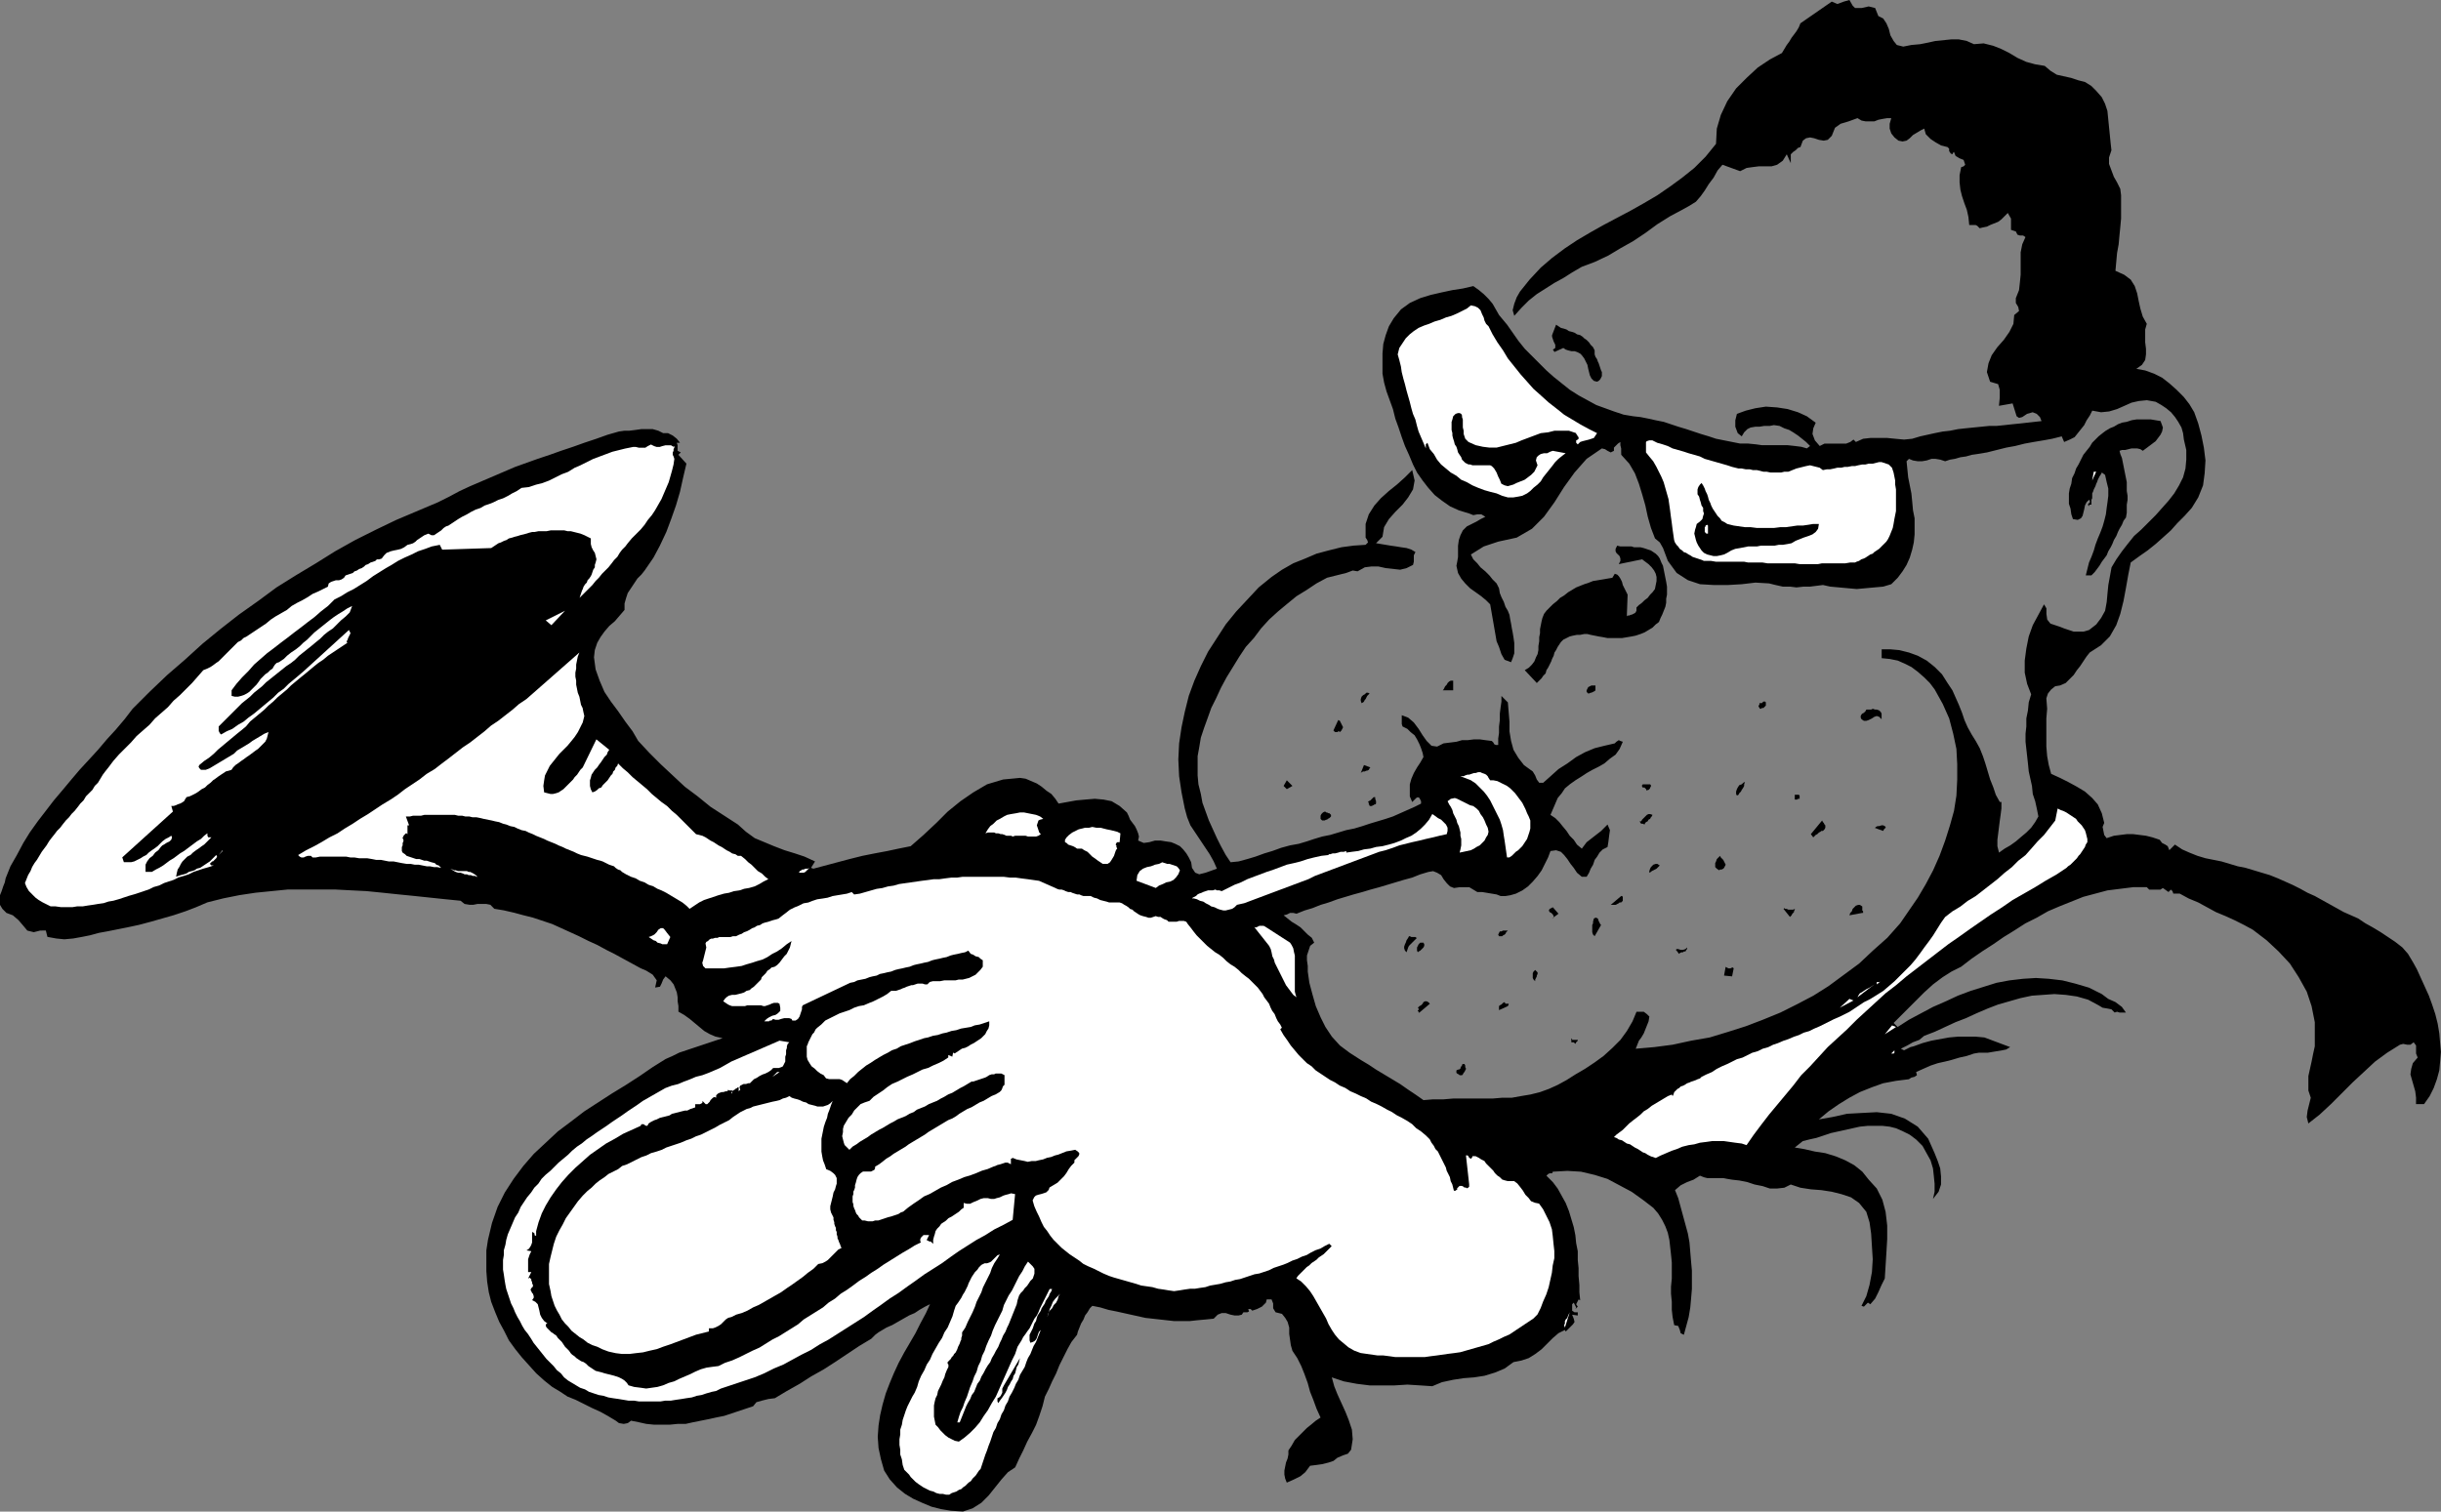
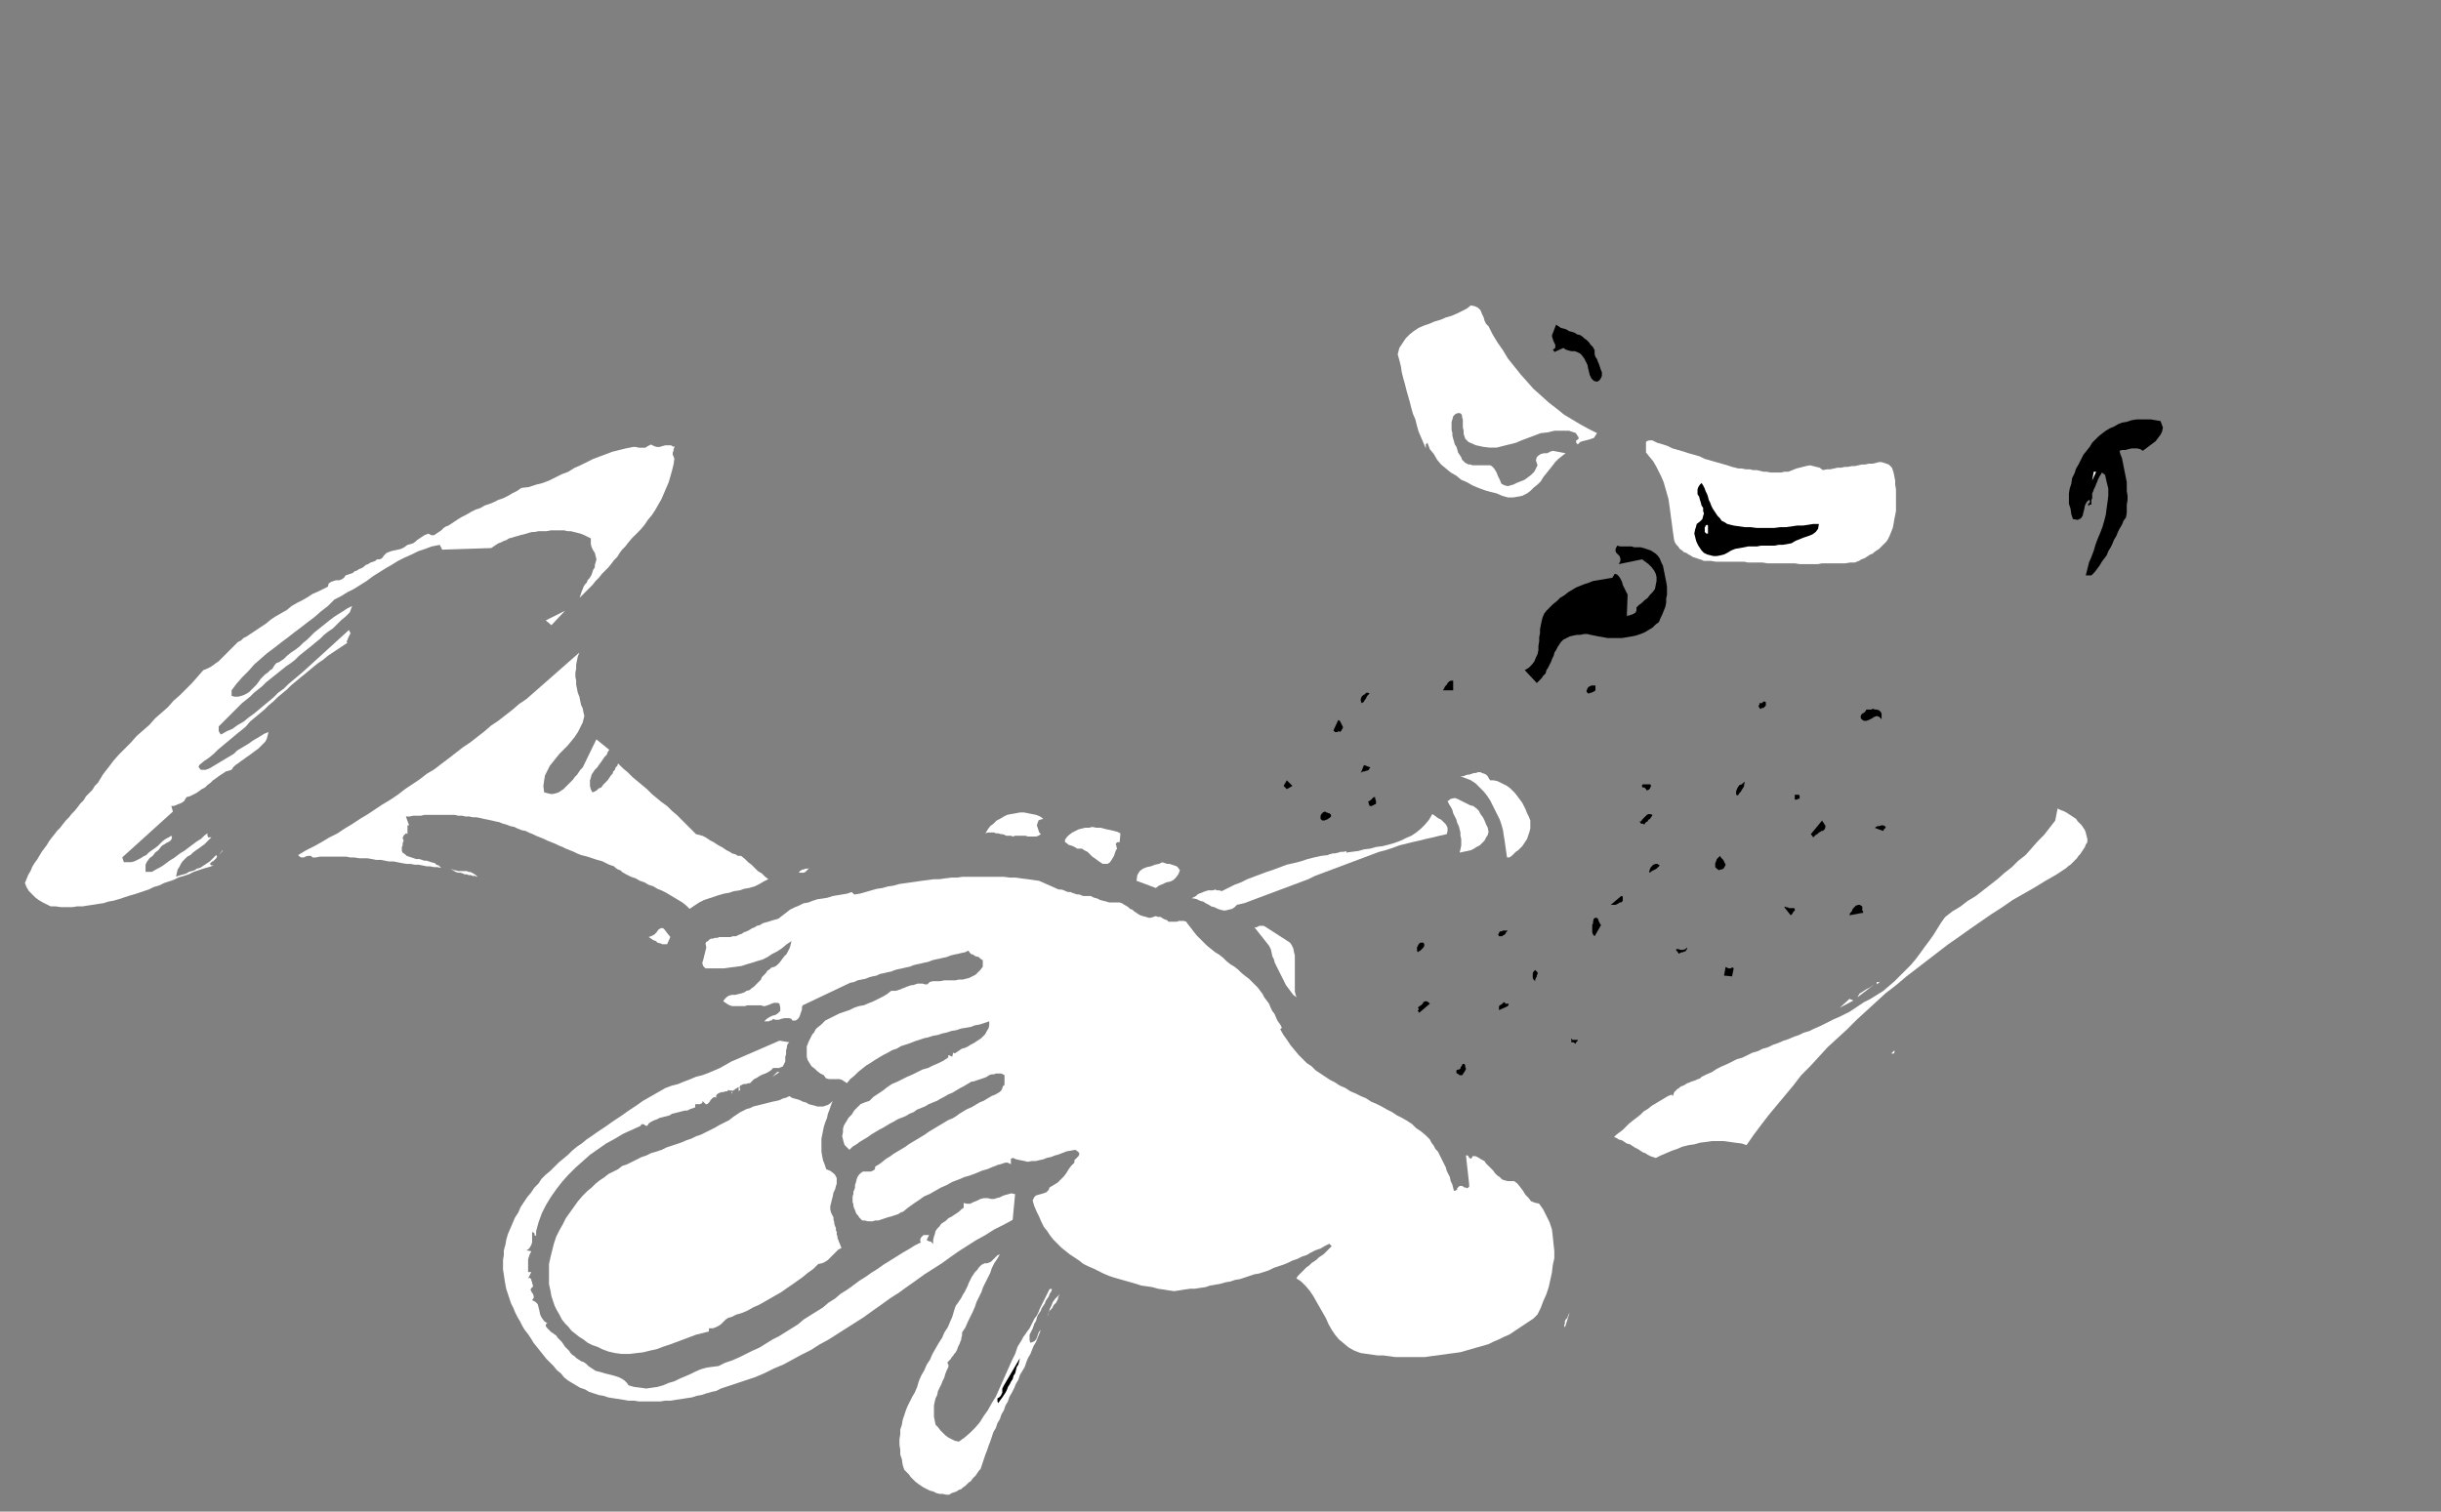
<svg xmlns="http://www.w3.org/2000/svg" xmlns:ns1="http://sodipodi.sourceforge.net/DTD/sodipodi-0.dtd" xmlns:ns2="http://www.inkscape.org/namespaces/inkscape" version="1.0" width="129.852mm" height="80.434mm" id="svg71" ns1:docname="Face 108.wmf">
  <rect width="100%" height="100%" fill="#808080" stroke="none" />
  <ns1:namedview id="namedview71" pagecolor="#ffffff" bordercolor="#000000" borderopacity="0.25" ns2:showpageshadow="2" ns2:pageopacity="0.0" ns2:pagecheckerboard="0" ns2:deskcolor="#d1d1d1" ns2:document-units="mm" />
  <defs id="defs1">
    <pattern id="WMFhbasepattern" patternUnits="userSpaceOnUse" width="6" height="6" x="0" y="0" />
  </defs>
-   <path style="fill:#000000;fill-opacity:1;fill-rule:evenodd;stroke:none" d="m 372.972,1.616 h 1.293 l 1.454,-0.323 1.293,0.323 0.646,1.616 0.97,0.485 0.646,0.97 0.485,1.131 0.323,1.293 0.646,1.131 0.646,0.808 1.293,0.323 1.616,-0.323 1.778,-0.162 1.616,-0.323 1.454,-0.323 1.616,-0.162 1.616,-0.162 h 1.454 l 1.616,0.323 1.454,0.646 1.939,-0.162 1.939,0.485 1.616,0.646 1.616,0.808 1.616,0.97 1.778,0.808 1.778,0.485 1.939,0.323 1.131,0.97 1.293,0.808 1.454,0.323 1.454,0.323 1.454,0.485 1.293,0.323 1.293,0.808 0.97,0.97 1.131,1.293 0.646,1.293 0.485,1.455 0.162,1.616 0.162,1.616 0.162,1.616 0.162,1.616 0.162,1.455 -0.485,1.455 v 1.293 l 0.485,1.293 0.485,1.293 0.646,1.131 0.646,1.293 0.162,1.293 v 1.293 1.778 1.616 l -0.162,1.778 -0.162,1.616 -0.162,1.778 -0.323,1.778 -0.162,1.778 -0.162,1.778 1.778,0.808 1.293,0.97 0.808,1.293 0.485,1.455 0.323,1.616 0.323,1.455 0.485,1.616 0.808,1.455 -0.323,1.131 v 1.293 1.293 l 0.162,1.293 v 1.131 l -0.162,1.131 -0.646,0.97 -1.131,0.808 1.778,0.323 1.778,0.646 1.616,0.808 1.454,1.131 1.454,1.293 1.454,1.455 1.131,1.455 0.97,1.616 0.808,2.263 0.646,2.424 0.485,2.424 0.323,2.586 -0.162,2.586 -0.323,2.424 -0.97,2.424 -1.293,2.101 -1.454,1.616 -1.454,1.455 -1.293,1.455 -1.616,1.455 -1.454,1.293 -1.616,1.293 -1.616,1.131 -1.778,1.293 -0.485,2.424 -0.485,2.748 -0.485,2.586 -0.646,2.586 -0.808,2.263 -1.293,2.263 -1.778,1.778 -2.262,1.455 -0.646,0.808 -0.646,0.97 -0.646,0.97 -0.646,0.808 -0.646,0.97 -0.808,0.808 -0.808,0.808 -1.131,0.485 -0.97,0.162 -0.808,0.646 -0.646,0.808 -0.323,0.97 0.162,2.101 -0.162,1.939 v 1.939 1.939 1.778 l 0.162,1.939 0.323,1.778 0.485,1.778 1.778,0.808 1.616,0.808 1.778,0.97 1.616,0.97 1.454,1.293 1.131,1.293 0.808,1.778 0.485,1.939 -0.323,0.808 0.162,0.808 0.162,0.808 0.485,0.646 1.454,-0.485 1.293,-0.162 1.293,-0.162 h 1.293 l 1.293,0.162 1.293,0.162 1.293,0.323 1.454,0.485 0.485,0.646 0.646,0.323 0.485,0.323 0.323,0.808 1.131,-1.131 1.454,0.97 1.454,0.646 1.616,0.646 1.616,0.485 1.616,0.323 1.616,0.323 1.616,0.485 1.616,0.485 1.616,0.323 1.616,0.485 1.616,0.485 1.616,0.485 1.616,0.646 1.454,0.646 1.454,0.646 1.616,0.808 1.454,0.808 1.454,0.646 1.454,0.808 1.454,0.808 1.454,0.808 1.454,0.808 1.454,0.646 1.454,0.646 1.454,0.97 1.454,0.808 1.616,0.97 1.454,0.97 1.454,0.97 1.454,1.131 1.131,1.293 0.97,1.616 0.808,1.455 0.808,1.778 0.808,1.778 0.808,1.778 0.646,1.778 0.646,1.939 0.485,1.939 0.323,1.939 0.162,1.939 0.162,1.778 -0.162,1.939 -0.162,1.778 -0.485,1.778 -0.646,1.778 -0.808,1.616 -1.131,1.616 h -1.616 V 220.77 l -0.162,-1.293 -0.323,-1.131 -0.323,-1.131 -0.323,-1.131 0.162,-1.131 0.323,-1.131 0.97,-1.131 -0.323,-0.808 v -0.808 -0.808 l -0.485,-0.646 -0.646,0.485 h -0.646 l -0.808,-0.162 -0.646,0.162 -2.586,1.616 -2.424,1.778 -2.262,2.101 -2.262,2.101 -2.262,2.263 -2.101,2.101 -2.262,2.101 -2.262,1.778 -0.323,-1.293 0.162,-1.293 0.323,-1.293 0.323,-1.293 -0.485,-1.455 v -1.455 -1.455 l 0.323,-1.455 0.323,-1.455 0.323,-1.616 0.323,-1.455 v -1.616 -3.232 l -0.646,-3.232 -0.97,-2.909 -1.616,-2.909 -1.778,-2.748 -2.262,-2.424 -2.424,-2.263 -2.747,-2.101 -1.778,-0.97 -1.939,-0.97 -1.778,-0.808 -1.939,-0.808 -1.778,-0.97 -1.778,-0.97 -1.939,-0.808 -1.778,-0.97 h -1.293 l -0.162,-0.485 -0.323,-0.323 -0.485,0.485 -1.131,-0.808 -0.485,0.323 h -0.808 -0.646 -0.808 l -0.485,-0.485 h -2.747 l -2.586,0.323 -2.586,0.323 -2.424,0.646 -2.424,0.646 -2.424,0.97 -2.424,0.97 -2.262,0.97 -2.262,1.293 -2.262,1.131 -2.262,1.455 -2.101,1.293 -2.101,1.455 -2.262,1.455 -2.101,1.455 -2.101,1.616 -1.939,0.97 -1.778,1.131 -1.939,1.455 -1.778,1.616 -1.616,1.616 -1.616,1.616 -1.454,1.455 -1.454,1.455 0.808,0.808 2.262,-1.455 2.424,-1.293 2.424,-1.293 2.586,-1.131 2.424,-1.131 2.586,-0.97 2.586,-0.808 2.586,-0.808 2.586,-0.485 2.747,-0.323 2.586,-0.162 2.586,0.162 2.747,0.323 2.586,0.646 2.747,0.808 2.586,1.293 1.293,0.97 1.454,0.646 1.293,0.97 0.808,1.131 h -0.808 -0.485 l -0.485,-0.162 -0.485,0.162 -0.646,-0.646 -0.808,-0.162 -0.97,-0.162 -0.808,-0.485 -2.101,-1.131 -2.262,-0.646 -2.262,-0.323 -2.262,-0.162 -2.262,0.162 -2.262,0.162 -2.262,0.485 -2.262,0.646 -2.262,0.646 -2.101,0.808 -2.262,0.97 -2.101,0.97 -2.101,0.808 -2.101,0.97 -2.101,0.97 -2.101,0.808 -0.97,0.808 -1.293,0.485 -1.131,0.646 -1.293,0.646 0.646,0.323 0.646,-0.323 0.646,-0.323 0.646,-0.162 1.778,-0.646 1.778,-0.485 1.778,-0.323 1.778,-0.323 1.778,-0.162 h 1.778 1.778 l 1.778,0.162 5.171,1.939 -0.808,0.485 -0.808,0.162 -0.97,0.162 -0.97,0.162 -0.97,0.162 h -0.97 -0.808 l -0.97,0.162 -1.454,0.485 -1.454,0.323 -1.616,0.485 -1.293,0.323 -1.454,0.323 -1.454,0.485 -1.454,0.646 -1.454,0.646 0.162,0.646 -0.485,0.323 -0.646,0.162 -0.485,0.323 -2.586,0.323 -2.586,0.485 -2.262,0.808 -2.424,0.97 -2.101,1.131 -2.101,1.293 -2.101,1.455 -1.939,1.616 2.747,-0.485 2.909,-0.646 2.909,-0.162 3.07,-0.162 2.909,0.323 2.747,0.97 2.586,1.616 2.101,2.424 0.646,1.455 0.646,1.455 0.646,1.616 0.485,1.455 0.162,1.616 v 1.616 l -0.485,1.455 -1.131,1.455 0.323,-1.455 v -1.616 l -0.162,-1.616 -0.162,-1.455 -0.485,-1.616 -0.808,-1.455 -0.808,-1.455 -1.293,-1.293 -1.293,-0.97 -1.293,-0.646 -1.454,-0.646 -1.293,-0.323 -1.454,-0.162 h -1.454 -1.454 l -1.616,0.162 -1.454,0.323 -1.454,0.323 -1.454,0.323 -1.454,0.323 -1.454,0.485 -1.454,0.485 -1.454,0.323 -1.293,0.323 -1.616,1.293 1.939,0.323 2.101,0.485 2.101,0.323 2.101,0.646 1.939,0.808 1.778,0.97 1.616,1.293 1.293,1.616 1.616,1.778 1.131,2.263 0.646,2.424 0.323,2.748 v 2.748 l -0.162,2.748 -0.162,2.586 -0.162,2.586 -0.646,1.293 -0.646,1.455 -0.646,1.293 -0.97,1.131 -0.485,-0.323 -0.323,0.323 -0.485,0.485 -0.485,-0.162 0.97,-1.939 0.646,-2.263 0.485,-2.586 0.162,-2.586 -0.162,-2.586 -0.162,-2.586 -0.323,-2.263 -0.646,-2.101 -1.454,-1.778 -1.616,-1.131 -1.939,-0.646 -1.939,-0.485 -2.101,-0.323 -2.101,-0.162 -2.101,-0.323 -1.939,-0.646 -1.293,0.646 -1.454,0.162 h -1.454 l -1.454,-0.485 -1.616,-0.323 -1.454,-0.485 -1.616,-0.323 -1.454,-0.162 -0.97,-0.162 -0.808,-0.162 h -0.808 -0.808 -0.808 -0.808 l -0.646,-0.162 -0.808,-0.323 -1.293,0.808 -1.293,0.485 -1.293,0.646 -1.131,0.97 0.646,1.616 0.485,1.778 0.485,1.778 0.485,1.778 0.485,1.778 0.323,1.778 0.162,1.939 0.162,1.939 0.162,1.778 v 1.939 1.778 l -0.162,1.939 -0.162,1.778 -0.323,1.939 -0.485,1.778 -0.485,1.778 -0.646,-0.323 -0.162,-0.646 -0.323,-0.808 -0.808,-0.162 -0.323,-1.616 -0.162,-1.455 v -1.616 l -0.162,-1.616 v -1.455 l 0.162,-1.616 v -1.616 -1.616 l -0.162,-1.616 -0.162,-1.455 -0.162,-1.455 -0.323,-1.455 -0.485,-1.293 -0.646,-1.293 -0.808,-1.293 -0.97,-1.131 -2.101,-1.616 -2.262,-1.616 -2.424,-1.293 -2.424,-1.293 -2.586,-0.808 -2.747,-0.646 -2.747,-0.162 -2.909,0.162 -0.162,0.323 h -0.485 l -0.323,0.162 -0.323,0.323 1.293,1.293 0.97,1.293 0.808,1.455 0.808,1.455 0.646,1.616 0.485,1.616 0.485,1.616 0.323,1.616 0.162,1.616 0.323,1.616 v 1.778 l 0.162,1.616 v 1.616 l 0.162,1.778 v 1.455 l 0.162,1.616 -0.323,-0.162 -0.162,0.323 -0.162,0.323 -0.162,0.323 0.323,0.485 -0.485,0.485 0.162,-0.323 -0.162,-0.323 -0.162,-0.323 -0.162,-0.323 -0.323,0.323 v 0.485 0.323 0.485 l 0.485,0.323 h 0.485 0.162 v 0.646 l -1.131,-0.162 0.323,0.808 0.162,0.646 -0.323,0.485 -0.646,0.646 -0.808,0.808 -0.162,-0.323 -1.293,0.646 -1.131,0.97 -1.131,1.131 -1.131,1.131 -1.293,0.97 -1.293,0.808 -1.454,0.485 -1.616,0.323 -1.778,1.293 -1.939,0.808 -2.101,0.646 -2.101,0.323 -2.101,0.162 -2.101,0.323 -2.262,0.485 -1.939,0.808 -2.424,-0.162 -2.586,-0.162 -2.586,0.162 h -2.586 -2.424 l -2.586,-0.323 -2.586,-0.485 -2.424,-0.808 0.485,1.778 0.646,1.616 0.808,1.778 0.808,1.778 0.646,1.616 0.646,1.939 0.162,1.939 -0.323,2.101 -0.646,0.808 -0.97,0.323 -1.131,0.485 -0.808,0.646 -0.97,0.323 -1.293,0.323 -1.131,0.162 -1.293,0.162 -0.97,1.293 -0.97,0.808 -1.293,0.646 -1.454,0.646 -0.323,-0.808 -0.162,-0.808 v -0.808 l 0.162,-0.808 0.162,-0.808 0.323,-0.808 0.162,-0.808 v -0.808 l 0.646,-0.97 0.646,-1.131 0.808,-0.808 0.808,-0.808 0.808,-0.808 0.808,-0.646 0.97,-0.808 0.97,-0.646 -0.808,-1.778 -0.646,-1.778 -0.646,-1.616 -0.485,-1.778 -0.646,-1.778 -0.646,-1.616 -0.808,-1.616 -0.97,-1.455 -0.323,-1.131 -0.162,-1.131 -0.162,-1.131 v -1.293 l -0.323,-1.131 -0.485,-0.808 -0.646,-0.808 -1.293,-0.323 -0.485,-0.808 v -0.97 l -0.323,-0.808 h -0.97 l -0.162,0.646 -0.808,0.808 -0.97,0.485 -0.97,0.323 -0.323,-0.323 h -0.485 l 0.162,0.485 -0.323,0.162 h -0.323 -0.485 l -0.323,0.485 -0.646,0.162 h -0.808 l -0.808,-0.162 -0.97,-0.323 h -0.808 l -0.808,0.323 -0.808,0.808 -1.616,0.162 -1.778,0.162 -1.454,0.162 h -1.616 -1.454 l -1.454,-0.162 -1.454,-0.162 -1.454,-0.162 -1.454,-0.162 -1.454,-0.323 -1.454,-0.323 -1.454,-0.323 -1.454,-0.323 -1.616,-0.323 -1.616,-0.485 -1.616,-0.323 -0.485,0.485 -0.485,0.808 -0.485,0.646 -0.323,0.808 -0.485,0.808 -0.323,0.808 -0.323,0.808 -0.162,0.646 -1.131,1.455 -0.808,1.455 -0.808,1.616 -0.808,1.616 -0.646,1.616 -0.808,1.616 -0.646,1.455 -0.808,1.616 -0.485,1.939 -0.646,1.939 -0.646,1.778 -0.808,1.616 -0.97,1.778 -0.808,1.778 -0.808,1.616 -0.808,1.778 -1.454,0.97 -1.293,1.455 -1.293,1.616 -1.293,1.616 -1.454,1.455 -1.778,1.131 -1.939,0.646 -2.424,-0.162 -1.939,-0.323 -1.939,-0.485 -1.939,-0.808 -1.778,-0.808 -1.616,-0.97 -1.616,-1.293 -1.454,-1.616 -1.131,-1.778 -0.646,-2.263 -0.485,-2.263 -0.162,-2.263 0.162,-2.263 0.323,-2.101 0.485,-2.101 0.646,-2.263 0.808,-2.101 0.808,-1.939 0.97,-2.101 1.131,-2.101 1.131,-1.939 1.131,-1.939 0.97,-1.939 1.131,-2.101 0.808,-1.778 -0.97,0.485 -1.131,0.646 -0.97,0.646 -1.131,0.485 -1.131,0.646 -1.131,0.646 -1.131,0.646 -1.131,0.485 -0.808,0.485 -0.808,0.485 -0.646,0.485 -0.808,0.808 -2.424,1.455 -2.424,1.616 -2.424,1.616 -2.262,1.455 -2.586,1.455 -2.262,1.455 -2.586,1.455 -2.424,1.455 -1.293,0.162 -1.293,0.323 -1.131,0.323 -0.646,0.808 -1.454,0.485 -1.454,0.485 -1.454,0.485 -1.454,0.485 -1.616,0.323 -1.454,0.323 -1.616,0.323 -1.616,0.323 -1.454,0.323 h -1.616 l -1.616,0.162 h -1.616 -1.454 l -1.616,-0.162 -1.454,-0.323 -1.616,-0.323 -0.646,0.485 -0.808,0.162 -0.97,-0.162 -0.646,-0.485 -1.616,-0.97 -1.454,-0.808 -1.778,-0.808 -1.616,-0.808 -1.616,-0.808 -1.616,-0.646 -1.454,-0.97 -1.616,-0.97 -1.616,-1.293 -1.616,-1.455 -1.454,-1.616 -1.454,-1.616 -1.293,-1.616 -1.293,-1.778 -0.97,-1.939 -0.97,-1.778 -0.808,-1.939 -0.808,-2.101 -0.485,-1.939 -0.323,-2.101 -0.162,-2.101 v -2.101 -2.101 l 0.323,-2.101 0.808,-3.394 1.131,-3.232 1.454,-2.909 1.778,-2.748 1.939,-2.586 2.101,-2.424 2.424,-2.263 2.424,-2.263 2.586,-1.939 2.747,-2.101 2.747,-1.778 2.747,-1.778 2.909,-1.778 2.747,-1.778 2.586,-1.778 2.586,-1.616 1.454,-0.646 1.293,-0.646 1.454,-0.485 1.454,-0.485 1.454,-0.485 1.454,-0.485 1.454,-0.485 1.454,-0.485 -1.454,-0.323 -1.131,-0.485 -1.131,-0.646 -0.97,-0.808 -0.97,-0.808 -0.97,-0.808 -1.131,-0.808 -1.131,-0.646 v -1.131 l -0.162,-0.97 v -0.808 l -0.162,-0.97 -0.323,-0.808 -0.323,-0.808 -0.646,-0.808 -0.97,-0.808 -0.485,0.646 -0.323,0.808 -0.323,0.646 -0.97,0.162 0.323,-1.455 -0.808,-1.131 -1.293,-0.808 -1.131,-0.485 -1.778,-0.97 -1.778,-0.97 -1.778,-0.97 -1.616,-0.808 -1.778,-0.97 -1.778,-0.808 -1.939,-0.97 -1.778,-0.808 -1.778,-0.808 -1.778,-0.808 -1.939,-0.646 -1.939,-0.646 -1.939,-0.485 -1.778,-0.485 -2.101,-0.485 -1.939,-0.323 -0.808,-0.808 -0.808,-0.162 h -0.808 -0.97 l -0.808,0.162 h -0.808 l -0.97,-0.162 -0.808,-0.646 -3.232,-0.323 -3.07,-0.323 -3.07,-0.323 -3.232,-0.323 -3.07,-0.323 -3.232,-0.323 -3.232,-0.162 -3.07,-0.162 h -3.232 -3.232 -3.07 l -3.232,0.323 -3.232,0.323 -3.232,0.485 -3.232,0.646 -3.232,0.808 -2.262,0.97 -2.101,0.808 -2.424,0.808 -2.262,0.646 -2.262,0.646 -2.424,0.646 -2.262,0.485 -2.424,0.485 -1.616,0.323 -1.778,0.323 -1.778,0.485 -1.616,0.323 -1.778,0.323 -1.778,0.162 -1.616,-0.162 -1.778,-0.323 -0.323,-1.293 H 8.08 L 6.787,187.477 5.494,187.153 4.686,186.184 3.717,185.052 2.586,184.083 1.293,183.598 0.485,182.79 0,181.982 v -0.97 -0.97 l 0.323,-0.808 0.323,-0.97 0.323,-0.808 0.162,-0.808 0.97,-2.424 1.293,-2.263 1.293,-2.424 1.293,-2.101 1.616,-2.263 1.616,-2.101 1.616,-2.101 1.778,-2.101 1.616,-1.939 1.778,-2.101 1.939,-2.101 1.778,-1.939 1.778,-2.101 1.778,-1.939 1.778,-2.101 1.616,-2.101 3.394,-3.394 3.555,-3.394 3.555,-3.071 3.555,-3.232 3.555,-2.909 3.717,-2.909 3.878,-2.748 3.717,-2.748 3.878,-2.424 4.04,-2.424 3.878,-2.424 4.04,-2.263 4.202,-2.101 4.04,-1.939 4.202,-1.778 4.202,-1.778 2.262,-1.131 2.101,-1.131 2.101,-0.97 2.262,-0.97 2.262,-0.97 2.262,-0.97 2.262,-0.97 2.262,-0.808 2.262,-0.808 2.424,-0.808 2.262,-0.808 2.424,-0.808 2.262,-0.808 2.424,-0.808 2.262,-0.808 2.262,-0.646 1.131,-0.162 h 0.97 l 1.293,-0.162 1.131,-0.162 h 1.131 1.131 l 1.131,0.323 0.97,0.485 h 0.97 l 0.97,0.485 0.808,0.646 0.646,0.808 h -0.646 l 0.162,0.485 v 0.646 0.485 l 0.646,0.323 -0.485,0.485 1.616,1.778 -0.646,2.748 -0.646,2.909 -0.808,2.748 -0.97,2.748 -0.97,2.586 -1.293,2.748 -1.293,2.424 -1.778,2.586 -0.646,0.808 -0.808,0.808 -0.646,0.97 -0.646,0.97 -0.646,0.97 -0.323,0.97 -0.323,1.131 v 1.293 l -0.97,1.131 -0.97,1.131 -1.131,0.97 -0.97,1.131 -0.808,1.131 -0.646,1.131 -0.485,1.455 -0.162,1.455 0.323,2.424 0.808,2.263 0.97,2.263 1.293,1.939 1.454,1.939 1.454,2.101 1.454,1.939 1.131,1.939 2.262,2.424 2.262,2.263 2.424,2.263 2.424,2.263 2.586,1.939 2.586,2.101 2.747,1.778 2.747,1.778 1.616,1.455 1.778,1.293 1.939,0.808 1.939,0.808 2.101,0.808 2.101,0.646 1.939,0.646 2.101,0.97 -0.808,1.293 0.485,0.162 2.424,-0.646 2.424,-0.646 2.424,-0.646 2.586,-0.646 2.424,-0.485 2.586,-0.485 2.262,-0.485 2.424,-0.485 2.586,-2.263 2.586,-2.424 2.262,-2.263 2.586,-2.101 2.586,-1.778 2.747,-1.616 3.232,-0.97 3.394,-0.323 1.131,0.162 1.131,0.485 1.131,0.485 0.97,0.646 0.97,0.808 0.97,0.646 0.808,0.97 0.646,0.97 1.778,-0.323 1.778,-0.323 1.778,-0.162 1.939,-0.162 1.778,0.162 1.616,0.323 1.616,0.97 1.454,1.293 0.323,0.646 0.323,0.808 0.485,0.646 0.485,0.646 0.323,0.646 0.323,0.808 0.162,0.646 -0.162,0.808 1.131,0.485 1.131,-0.162 1.131,-0.323 h 1.131 l 0.97,0.162 1.131,0.162 0.808,0.323 0.97,0.485 0.646,0.646 0.646,0.808 0.485,0.808 0.485,0.97 0.162,1.131 0.646,0.97 0.808,0.323 1.293,-0.323 2.262,-0.808 -0.646,-1.455 -0.808,-1.455 -0.97,-1.455 -0.97,-1.455 -0.97,-1.455 -0.97,-1.455 -0.646,-1.616 -0.485,-1.778 -0.646,-3.232 -0.485,-3.232 -0.162,-3.394 0.162,-3.232 0.485,-3.232 0.646,-3.071 0.808,-3.232 1.131,-3.071 1.293,-2.909 1.454,-2.909 1.778,-2.748 1.778,-2.748 2.101,-2.586 2.262,-2.424 2.262,-2.424 2.586,-2.101 2.101,-1.455 2.262,-1.293 2.424,-0.97 2.262,-0.97 2.424,-0.646 2.586,-0.646 2.424,-0.323 2.424,-0.162 0.485,-0.485 -0.162,-0.485 -0.323,-0.485 v -0.485 -2.263 l 0.646,-1.939 1.131,-1.778 1.293,-1.455 1.616,-1.455 1.616,-1.293 1.616,-1.455 1.454,-1.455 0.485,2.101 -0.323,1.778 -0.97,1.616 -1.131,1.455 -1.454,1.455 -1.293,1.455 -0.97,1.616 -0.323,1.939 -1.293,1.293 0.97,0.162 0.97,0.162 0.97,0.162 1.131,0.162 0.97,0.162 1.131,0.162 0.97,0.323 0.808,0.485 -0.323,0.646 v 0.646 0.646 l -0.162,0.646 -1.293,0.646 -1.293,0.323 -1.454,-0.162 -1.454,-0.162 -1.454,-0.323 h -1.454 l -1.293,0.162 -1.454,0.808 -0.97,-0.162 -1.293,0.485 -1.293,0.323 -1.293,0.323 -1.293,0.323 -2.101,1.131 -1.939,1.293 -2.101,1.293 -1.778,1.455 -1.939,1.616 -1.778,1.616 -1.616,1.778 -1.454,1.939 -1.616,1.778 -1.293,1.939 -1.293,2.101 -1.293,2.101 -1.131,2.101 -0.97,2.101 -0.97,1.939 -0.808,2.263 -0.646,1.778 -0.646,1.939 -0.323,1.939 -0.323,1.778 v 1.939 1.939 l 0.162,1.778 0.485,1.939 0.323,1.778 0.646,1.778 0.646,1.778 0.808,1.778 0.808,1.778 0.808,1.616 0.97,1.778 0.97,1.455 1.616,-0.162 1.778,-0.485 1.616,-0.485 1.778,-0.646 1.616,-0.485 1.778,-0.646 1.778,-0.485 1.778,-0.323 1.616,-0.485 1.454,-0.485 1.616,-0.485 1.616,-0.323 1.616,-0.485 1.616,-0.485 1.616,-0.323 1.616,-0.485 1.454,-0.485 1.616,-0.485 1.616,-0.485 1.454,-0.485 1.454,-0.646 1.454,-0.646 1.454,-0.646 1.293,-0.646 v -0.485 l -0.162,-0.323 -0.162,-0.323 -0.323,-0.162 -0.323,0.162 -0.323,0.323 -0.162,0.162 -0.323,0.323 -0.485,-1.131 v -1.131 -1.293 l 0.323,-1.131 0.485,-1.131 0.646,-1.131 0.646,-0.97 0.646,-1.131 -0.162,-0.808 -0.323,-0.97 -0.323,-0.808 -0.485,-0.97 -0.485,-0.808 -0.808,-0.646 -0.646,-0.646 -0.97,-0.485 -0.162,-0.485 v -0.646 -0.485 -0.646 l 1.293,0.485 1.131,0.97 0.97,1.293 0.808,1.293 0.808,1.131 0.97,0.97 1.131,0.162 1.293,-0.646 1.293,-0.162 1.293,-0.162 1.131,-0.323 h 1.131 l 1.293,-0.162 h 1.131 l 1.131,0.162 1.293,0.162 0.323,0.323 0.162,0.323 0.323,0.162 h 0.485 v -1.293 l 0.162,-1.131 v -1.293 l 0.162,-1.293 v -1.293 l 0.162,-1.293 0.162,-1.131 v -1.131 l 1.293,1.293 0.162,1.939 0.162,1.939 v 1.939 l 0.323,1.939 0.485,1.778 0.97,1.616 1.131,1.455 1.778,1.293 0.485,0.808 0.323,0.808 0.485,0.646 h 0.808 l 1.454,-1.293 1.616,-1.455 1.778,-1.131 1.778,-1.293 1.778,-0.97 1.939,-0.808 1.939,-0.485 2.101,-0.485 0.323,-0.323 0.485,-0.323 0.323,0.162 0.485,0.162 -0.646,1.455 -0.808,1.131 -1.131,0.808 -1.131,0.97 -1.131,0.646 -1.293,0.646 -1.131,0.646 -0.97,0.646 -1.293,0.808 -1.131,0.808 -0.97,0.808 -0.646,0.97 -0.808,0.97 -0.485,1.131 -0.485,1.131 -0.485,1.131 0.97,0.646 0.808,0.808 0.646,0.808 0.808,0.97 0.646,0.97 0.808,0.808 0.646,0.97 0.97,0.808 0.97,-1.293 1.454,-1.131 1.454,-1.131 1.293,-1.293 0.485,1.131 -0.162,1.131 -0.162,1.293 -0.162,0.97 -0.97,0.485 -0.646,0.646 -0.485,0.808 -0.485,0.646 -0.323,0.97 -0.485,0.808 -0.323,0.808 -0.485,0.808 h -0.97 l -0.97,-0.808 -0.646,-0.97 -0.646,-0.808 -0.646,-0.97 -0.646,-0.808 -0.646,-0.646 -0.97,-0.323 -1.131,0.162 -0.485,1.293 -0.646,1.293 -0.646,1.293 -0.808,1.131 -0.97,1.131 -0.97,0.97 -1.131,0.808 -1.293,0.646 -1.131,0.323 -0.97,0.162 h -0.97 l -0.808,-0.323 -0.97,-0.162 -0.97,-0.162 -0.97,-0.162 h -0.97 l -0.808,-0.485 -0.808,-0.485 h -1.131 -0.808 l -1.131,0.162 -0.808,-0.323 -0.646,-0.646 -0.646,-0.808 -0.485,-0.808 -0.808,-0.485 -0.808,-0.323 -0.97,0.162 -1.616,0.485 -1.616,0.646 -1.778,0.485 -1.616,0.485 -1.616,0.485 -1.616,0.485 -1.778,0.485 -1.616,0.485 -1.778,0.485 -1.616,0.485 -1.616,0.485 -1.778,0.646 -1.616,0.485 -1.616,0.646 -1.616,0.485 -1.616,0.646 -0.646,-0.162 h -0.646 l -0.646,0.323 -0.646,0.162 0.808,0.646 0.808,0.646 0.808,0.485 0.97,0.646 0.646,0.646 0.808,0.808 0.808,0.646 0.485,0.97 -0.808,0.646 -0.323,0.97 -0.323,0.97 v 0.97 l 0.162,1.131 v 1.131 l 0.162,1.131 0.162,1.131 0.646,2.424 0.646,2.263 0.97,2.263 0.97,1.939 1.293,1.939 1.616,1.778 1.939,1.455 2.262,1.455 1.616,0.97 1.454,0.97 1.616,0.97 1.616,0.97 1.616,0.97 1.616,1.131 1.454,0.97 1.616,1.131 1.939,-0.162 h 2.101 l 1.939,-0.162 h 1.939 1.939 1.939 2.101 l 1.939,-0.162 h 1.939 l 1.778,-0.323 1.939,-0.323 1.939,-0.485 1.778,-0.646 1.778,-0.808 1.778,-0.97 1.778,-1.131 1.939,-1.131 1.939,-1.293 1.778,-1.293 1.778,-1.616 1.616,-1.616 1.293,-1.778 1.131,-1.939 0.808,-1.939 h 0.808 0.646 l 0.646,0.485 0.485,0.485 -0.162,0.97 -0.323,0.808 -0.323,0.808 -0.323,0.808 -0.485,0.808 -0.485,0.646 -0.323,0.808 -0.323,0.808 3.717,-0.323 3.717,-0.485 3.717,-0.808 3.717,-0.646 3.717,-1.131 3.555,-1.131 3.394,-1.293 3.555,-1.455 3.232,-1.616 3.394,-1.778 3.07,-1.939 3.07,-2.263 3.07,-2.263 2.747,-2.586 2.909,-2.586 2.586,-2.909 1.778,-2.586 1.778,-2.586 1.616,-2.748 1.454,-2.748 1.293,-2.909 1.131,-3.071 0.97,-3.071 0.808,-2.909 0.485,-3.071 0.162,-3.232 v -3.071 l -0.162,-3.071 -0.646,-3.071 -0.808,-3.071 -1.293,-2.909 -1.616,-2.909 -0.97,-1.293 -1.131,-1.131 -1.293,-1.131 -1.293,-0.97 -1.293,-0.646 -1.454,-0.646 -1.616,-0.323 -1.616,-0.162 v -1.778 h 1.778 l 1.778,0.162 1.939,0.485 1.778,0.646 1.778,0.97 1.616,1.293 1.454,1.455 1.131,1.778 0.97,1.455 0.646,1.455 0.646,1.455 0.646,1.616 0.485,1.455 0.646,1.455 0.808,1.455 0.808,1.293 0.808,1.455 0.646,1.616 0.485,1.455 0.485,1.616 0.485,1.616 0.646,1.616 0.485,1.455 0.808,1.455 h 0.323 v 1.293 l -0.162,1.293 -0.162,1.131 -0.162,1.293 -0.162,1.293 -0.162,1.293 v 1.293 l 0.323,1.293 1.131,-0.808 1.131,-0.646 1.131,-0.808 1.131,-0.97 0.97,-0.808 0.97,-0.97 0.808,-1.131 0.646,-1.131 -0.323,-1.616 -0.323,-1.455 -0.485,-1.455 -0.162,-1.616 -0.323,-1.455 -0.323,-1.455 -0.162,-1.616 -0.162,-1.455 -0.162,-1.455 -0.162,-1.455 v -1.616 l 0.162,-1.455 v -1.616 l 0.323,-1.616 0.162,-1.616 0.485,-1.616 -0.808,-2.101 -0.485,-2.263 v -2.424 l 0.323,-2.424 0.485,-2.424 0.808,-2.263 1.131,-2.101 1.131,-2.101 0.485,0.808 v 1.131 l 0.162,1.131 0.646,0.808 0.97,0.323 0.97,0.323 0.808,0.323 0.97,0.323 0.97,0.323 h 0.97 0.97 l 1.131,-0.323 1.454,-1.131 0.97,-1.293 0.808,-1.455 0.323,-1.778 0.162,-1.778 0.162,-1.616 0.323,-1.778 0.323,-1.778 0.97,-1.616 1.131,-1.616 1.131,-1.455 1.293,-1.616 1.454,-1.293 1.454,-1.455 1.454,-1.455 1.293,-1.455 1.293,-1.455 1.131,-1.455 0.97,-1.616 0.808,-1.616 0.485,-1.778 0.162,-1.778 v -1.939 l -0.485,-2.101 -0.162,-1.293 -0.323,-1.131 -0.646,-1.131 -0.646,-0.97 -0.808,-0.97 -0.97,-0.808 -0.97,-0.646 -1.131,-0.646 -1.778,-0.323 -1.616,0.162 -1.454,0.323 -1.454,0.646 -1.454,0.646 -1.616,0.485 -1.616,0.162 -1.778,-0.323 -0.485,0.97 -0.646,0.97 -0.485,0.97 -0.646,0.808 -0.646,0.808 -0.646,0.808 -0.97,0.485 -1.131,0.485 -0.485,-1.131 -1.939,0.485 -1.778,0.323 -1.939,0.323 -1.778,0.323 -1.939,0.485 -1.778,0.323 -1.939,0.485 -1.939,0.485 -0.97,0.162 -0.97,0.162 -1.131,0.162 -1.131,0.323 -1.131,0.162 -1.131,0.323 -0.97,0.162 -0.97,0.323 -0.97,-0.323 -0.97,-0.162 h -0.808 l -0.97,0.323 -0.97,0.162 h -0.808 l -0.97,-0.162 -0.808,-0.323 -0.485,0.485 0.162,1.616 0.162,1.616 0.323,1.616 0.323,1.616 0.162,1.616 0.162,1.778 0.323,1.616 v 1.616 1.616 l -0.162,1.616 -0.323,1.455 -0.485,1.616 -0.646,1.455 -0.808,1.293 -0.97,1.293 -1.293,1.293 -1.616,0.485 -1.778,0.162 -1.778,0.162 -1.778,0.162 -1.778,-0.162 -1.778,-0.162 -1.778,-0.162 -1.454,-0.323 -1.293,0.162 -1.293,0.162 h -1.293 l -1.454,0.162 -1.293,-0.162 h -1.454 l -1.454,-0.323 -1.293,-0.323 -2.747,-0.162 -2.747,0.323 -2.747,0.162 h -2.909 l -2.747,-0.162 -2.424,-0.808 -2.262,-1.455 -1.778,-2.424 -0.485,-1.293 -0.485,-1.293 -0.646,-1.131 -0.97,-0.808 -0.808,-2.101 -0.646,-2.263 -0.485,-2.263 -0.646,-2.263 -0.646,-2.101 -0.808,-2.101 -1.131,-1.939 -1.616,-1.778 V 90.829 90.183 l -0.162,-0.646 v -0.646 l -0.485,0.323 -0.323,0.323 -0.485,0.485 v 0.646 l -0.646,0.323 -0.646,-0.323 -0.485,-0.323 -0.646,-0.162 -3.07,2.101 -2.424,2.748 -2.101,2.909 -1.939,3.071 -2.101,2.909 -2.424,2.424 -3.07,1.778 -3.717,0.808 -1.454,0.485 -1.454,0.485 -1.293,0.808 -1.293,0.808 0.485,0.97 0.808,0.808 0.646,0.808 0.97,0.808 0.808,0.808 0.646,0.808 0.808,0.808 0.485,0.97 0.162,0.97 0.323,0.808 0.485,0.97 0.323,0.97 0.485,0.808 0.323,0.808 0.162,0.97 0.162,0.808 0.162,0.97 0.162,0.808 0.162,0.97 0.162,1.131 v 0.97 1.131 l -0.323,0.97 -0.323,0.808 -1.293,-0.485 -0.646,-1.131 -0.485,-1.455 -0.485,-1.131 -1.293,-7.434 -0.808,-0.808 -0.97,-0.808 -1.131,-0.808 -1.131,-0.808 -0.97,-0.97 -0.808,-0.97 -0.646,-1.131 -0.323,-1.455 0.162,-0.808 0.162,-0.97 v -1.131 -1.131 l 0.162,-1.131 0.323,-0.97 0.485,-0.97 0.808,-0.808 0.97,-0.485 0.97,-0.485 0.808,-0.485 0.97,-0.485 -0.808,-0.485 h -0.808 l -0.808,0.162 -0.808,-0.323 -2.101,-0.646 -1.778,-0.808 -1.616,-1.131 -1.454,-1.131 -1.293,-1.455 -1.131,-1.455 -1.131,-1.616 -0.808,-1.616 -0.808,-1.939 -0.808,-1.778 -0.646,-1.778 -0.646,-1.939 -0.646,-1.778 -0.485,-1.939 -0.646,-1.778 -0.646,-1.778 -0.485,-1.778 -0.323,-1.778 V 73.213 71.112 l 0.162,-1.939 0.485,-1.778 0.646,-1.778 0.97,-1.616 1.454,-1.778 1.778,-1.293 2.101,-0.97 2.101,-0.646 2.101,-0.485 2.262,-0.485 2.101,-0.323 2.101,-0.485 1.131,0.808 0.97,0.808 0.97,0.97 0.808,0.97 0.646,1.131 0.646,1.131 0.808,0.97 0.808,0.97 1.131,1.616 1.131,1.616 1.293,1.616 1.454,1.455 1.454,1.455 1.454,1.455 1.454,1.293 1.616,1.293 1.616,1.293 1.778,1.131 1.778,0.97 1.778,0.97 1.778,0.646 1.778,0.646 1.939,0.646 1.939,0.323 1.454,0.162 1.616,0.323 1.454,0.323 1.616,0.323 1.454,0.485 1.454,0.485 1.616,0.485 1.454,0.485 1.454,0.485 1.616,0.485 1.454,0.485 1.616,0.323 1.616,0.323 1.616,0.323 h 1.616 l 1.616,0.162 1.131,0.162 h 1.293 1.293 1.293 1.293 l 1.454,0.162 1.293,0.162 1.131,0.323 0.646,-0.485 -0.808,-0.808 -0.808,-0.646 -0.808,-0.646 -0.97,-0.646 -0.808,-0.485 -0.97,-0.323 -0.97,-0.485 -1.131,-0.162 -0.808,0.162 h -1.131 l -0.97,0.162 h -0.808 l -0.97,0.162 -0.646,0.323 -0.646,0.646 -0.485,0.808 -0.808,-0.646 -0.485,-1.293 v -1.293 l 0.323,-1.293 1.778,-0.646 1.939,-0.485 2.101,-0.323 2.262,0.162 2.101,0.323 2.101,0.646 1.778,0.808 1.778,1.293 -0.485,1.131 -0.162,1.131 0.485,1.293 0.97,1.131 0.97,-0.485 h 0.808 0.97 0.808 0.808 0.97 l 0.808,-0.323 0.646,-0.485 0.485,0.485 1.454,-0.646 1.454,-0.162 h 1.616 1.778 l 1.616,0.162 1.778,0.162 1.616,-0.162 1.616,-0.485 1.454,-0.323 1.454,-0.323 1.616,-0.323 1.454,-0.162 1.616,-0.323 1.454,-0.162 1.616,-0.162 1.616,-0.162 1.616,-0.162 h 1.454 l 1.616,-0.162 1.454,-0.162 1.616,-0.162 1.454,-0.162 1.454,-0.162 1.454,-0.162 -0.323,-0.808 -0.646,-0.646 -0.808,-0.323 -1.131,0.323 -0.485,0.323 -0.485,0.323 -0.646,0.162 -0.485,-0.323 -0.808,-2.586 -2.747,0.485 0.162,-1.616 v -1.616 l -0.323,-1.131 -1.616,-0.485 -0.646,-1.939 0.323,-1.778 0.646,-1.616 1.131,-1.616 1.293,-1.455 1.131,-1.616 0.808,-1.616 0.162,-1.778 0.97,-0.808 -0.162,-0.808 -0.485,-0.808 v -0.97 l 0.646,-1.616 0.162,-1.455 0.162,-1.616 v -1.455 -1.616 -1.455 l 0.323,-1.616 0.646,-1.455 -0.485,-0.323 h -0.646 l -0.485,-0.162 -0.323,-0.646 -0.97,-0.323 v -0.97 -1.293 l -0.646,-1.131 -0.646,0.646 -0.646,0.646 -0.646,0.485 -0.808,0.323 -0.808,0.323 -0.646,0.323 -0.808,0.162 -0.646,0.162 -0.485,-0.485 -0.323,-0.162 h -0.485 -0.808 l -0.162,-1.616 -0.323,-1.455 -0.485,-1.293 -0.485,-1.455 -0.323,-1.293 -0.162,-1.455 v -1.455 l 0.323,-1.616 0.485,-0.162 0.323,-0.323 -0.323,-0.97 -0.808,-0.323 -0.808,-0.485 -0.323,-0.808 -0.162,0.162 -0.162,0.323 -0.323,-0.162 -0.323,-0.485 v -0.485 l -0.323,-0.323 -1.293,-0.323 -1.131,-0.646 -0.97,-0.646 -0.97,-0.97 -0.323,-1.131 -0.646,0.323 -0.808,0.485 -0.808,0.485 -0.646,0.646 -0.646,0.485 -0.808,0.162 -0.808,-0.162 -0.808,-0.646 -0.646,-0.808 -0.323,-0.97 v -0.97 l 0.323,-1.131 h -0.808 l -0.97,0.162 -0.808,0.162 -0.808,0.323 h -0.97 -0.808 l -0.808,-0.162 -0.808,-0.485 -1.778,0.646 -1.616,0.485 -1.131,0.808 -0.646,1.616 -0.808,0.808 -0.808,0.162 -0.97,-0.162 -0.97,-0.323 -0.808,-0.162 -0.808,0.162 -0.646,0.485 -0.485,1.293 -0.485,0.162 -0.485,0.485 -0.485,0.323 -0.485,0.485 v 1.778 l -0.808,-1.778 -0.808,1.293 -1.131,0.808 -1.131,0.323 h -1.293 -1.293 l -1.293,0.162 -1.131,0.162 -1.293,0.646 -3.555,-1.293 -0.97,1.131 -0.808,1.455 -0.97,1.293 -0.808,1.293 -0.808,1.131 -0.97,1.131 -1.293,0.808 -1.454,0.808 -2.424,1.293 -2.586,1.616 -2.424,1.778 -2.424,1.616 -2.586,1.455 -2.424,1.455 -2.747,1.293 -2.586,0.97 -1.939,1.131 -1.778,1.131 -1.778,0.97 -1.778,1.131 -1.778,1.131 -1.616,1.293 -1.454,1.455 -1.454,1.616 -0.323,-1.131 0.323,-1.293 0.485,-1.293 0.646,-1.131 1.939,-2.424 2.262,-2.424 2.262,-1.939 2.586,-1.939 2.424,-1.616 2.747,-1.616 2.586,-1.455 2.747,-1.455 2.747,-1.455 2.586,-1.455 2.747,-1.616 2.586,-1.778 2.424,-1.778 2.424,-1.939 2.262,-2.263 2.101,-2.586 0.162,-3.071 0.808,-2.748 1.293,-2.748 1.778,-2.586 2.101,-2.101 2.262,-2.101 2.424,-1.616 2.424,-1.293 0.485,-0.808 0.485,-0.808 0.485,-0.646 0.485,-0.808 0.485,-0.646 0.485,-0.646 0.485,-0.808 0.323,-0.808 6.302,-4.364 1.131,0.485 1.293,-0.485 L 371.841,0 l 0.646,1.131 z" id="path1" />
  <path style="fill:#ffffff;fill-opacity:1;fill-rule:evenodd;stroke:none" d="m 299.283,65.617 0.808,1.616 0.97,1.616 1.131,1.616 0.97,1.616 1.293,1.616 1.293,1.616 1.293,1.455 1.293,1.455 1.454,1.293 1.616,1.455 1.454,1.131 1.616,1.293 1.616,0.97 1.616,0.97 1.778,0.97 1.616,0.808 -0.323,0.485 -0.323,0.485 -0.485,0.162 -0.485,0.162 -0.646,0.162 -0.646,0.162 -0.485,0.162 -0.485,0.485 -0.162,-0.162 -0.162,-0.162 v -0.162 -0.323 l 0.323,-0.162 0.162,-0.162 v -0.162 -0.162 l -0.162,-0.162 -0.162,-0.323 -0.162,-0.162 v -0.162 l -1.454,-0.485 h -1.454 -1.454 l -1.293,0.323 -1.454,0.162 -1.293,0.485 -1.293,0.485 -1.293,0.485 -1.131,0.485 -1.293,0.323 -1.293,0.323 -1.293,0.323 h -1.454 l -1.293,-0.162 -1.454,-0.323 -1.454,-0.646 -0.323,-0.323 -0.323,-0.323 -0.162,-0.485 -0.162,-0.485 v -0.646 l -0.162,-0.646 V 85.496 84.849 84.365 l -0.162,-0.485 v -0.323 l -0.162,-0.323 -0.323,-0.162 h -0.323 l -0.485,0.162 -0.485,0.485 -0.162,0.646 -0.162,0.485 v 0.485 0.646 0.485 l 0.162,0.646 v 0.485 l 0.162,0.646 0.162,0.485 0.162,0.646 0.323,0.485 0.162,0.485 0.162,0.646 0.323,0.485 0.323,0.485 0.162,0.485 0.323,0.323 0.323,0.323 0.323,0.162 0.323,0.162 h 0.323 l 0.485,0.162 h 0.485 0.485 0.323 0.485 0.323 0.485 0.323 0.323 0.323 l 0.323,0.162 0.485,0.485 0.485,0.808 0.323,0.808 0.323,0.646 0.323,0.808 0.646,0.323 0.646,0.162 1.131,-0.323 0.646,-0.323 0.808,-0.323 0.808,-0.323 0.646,-0.485 0.646,-0.485 0.646,-0.646 0.323,-0.646 0.323,-0.646 -0.323,-0.97 0.162,-0.646 0.323,-0.323 0.485,-0.323 0.646,-0.162 h 0.646 l 0.646,-0.323 0.485,-0.162 2.586,0.485 -0.646,0.485 -0.808,0.646 -0.646,0.646 -0.485,0.646 -0.646,0.808 -0.646,0.808 -0.646,0.808 -0.485,0.808 -0.646,0.646 -0.808,0.646 -0.646,0.646 -0.646,0.485 -0.97,0.485 -0.808,0.162 -0.97,0.162 h -1.131 l -1.131,-0.323 -1.131,-0.485 -1.293,-0.323 -1.131,-0.323 -1.293,-0.485 -1.131,-0.485 -1.131,-0.646 -1.131,-0.485 -0.97,-0.808 -1.131,-0.646 -0.97,-0.808 -0.97,-0.808 -0.808,-0.97 -0.646,-1.131 -0.808,-0.97 -0.485,-1.293 -0.162,0.162 -0.162,0.162 v 0 0.162 0.162 0.162 0.162 0.162 l -0.485,-1.131 -0.485,-1.131 -0.485,-1.131 -0.323,-1.131 -0.323,-1.293 -0.485,-1.131 -0.323,-1.131 -0.323,-1.293 -0.323,-1.131 -0.323,-1.131 -0.323,-1.293 -0.323,-1.131 -0.323,-1.293 -0.162,-1.131 -0.323,-1.293 -0.323,-1.131 0.323,-1.293 0.646,-0.97 0.646,-0.97 0.808,-0.808 0.808,-0.646 0.97,-0.646 1.131,-0.485 0.97,-0.323 1.131,-0.485 1.131,-0.323 1.131,-0.485 1.131,-0.323 1.131,-0.485 0.97,-0.485 0.97,-0.485 0.808,-0.646 0.808,0.162 0.646,0.323 0.485,0.485 0.323,0.808 0.323,0.646 0.162,0.646 0.323,0.646 z" id="path2" />
  <path style="fill:#000000;fill-opacity:1;fill-rule:evenodd;stroke:none" d="m 320.614,70.465 v 0.485 0.323 l 0.162,0.485 0.323,0.485 0.162,0.485 0.162,0.323 0.162,0.485 0.162,0.485 0.162,0.485 0.162,0.323 v 0.485 0.323 l -0.162,0.323 -0.162,0.323 -0.323,0.323 -0.323,0.162 -0.646,-0.162 -0.485,-0.485 -0.323,-0.646 -0.162,-0.646 -0.162,-0.646 -0.162,-0.808 -0.323,-0.646 -0.323,-0.646 -0.485,-0.646 -0.323,-0.323 -0.646,-0.323 -0.485,-0.162 h -0.646 l -0.646,-0.162 -0.485,-0.162 -0.485,-0.323 -1.778,0.808 -0.323,-0.485 0.485,-0.323 v -0.323 -0.323 l -0.162,-0.323 -0.162,-0.323 -0.162,-0.485 -0.162,-0.485 v -0.323 l 0.808,-2.101 0.485,0.323 0.485,0.323 0.646,0.162 0.485,0.162 0.485,0.323 0.646,0.162 0.485,0.162 0.485,0.323 0.646,0.162 0.485,0.323 0.323,0.323 0.485,0.323 0.485,0.485 0.323,0.485 0.485,0.485 z" id="path3" />
  <path style="fill:#000000;fill-opacity:1;fill-rule:evenodd;stroke:none" d="m 434.865,85.981 -0.162,0.808 -0.323,0.646 -0.485,0.646 -0.485,0.646 -0.646,0.485 -0.646,0.485 -0.646,0.485 -0.646,0.485 -0.485,-0.323 -0.646,-0.162 h -0.485 -0.646 l -0.646,0.162 -0.646,0.162 h -0.646 l -0.485,0.162 0.162,0.646 0.323,0.808 0.162,0.808 0.162,0.808 0.162,0.808 0.162,0.808 0.162,0.808 0.162,0.808 v 0.97 0.808 l 0.162,0.97 v 0.808 l -0.162,0.97 v 0.808 0.808 l -0.162,0.97 -0.485,0.646 -0.323,0.808 -0.485,0.808 -0.323,0.646 -0.323,0.808 -0.485,0.808 -0.323,0.808 -0.323,0.646 -0.485,0.808 -0.323,0.808 -0.485,0.646 -0.485,0.646 -0.485,0.808 -0.485,0.646 -0.485,0.646 -0.646,0.646 h -1.131 l 0.323,-1.293 0.323,-1.293 0.485,-1.131 0.485,-1.293 0.323,-1.131 0.485,-1.293 0.485,-1.131 0.485,-1.293 0.323,-1.131 0.323,-1.293 0.162,-1.293 0.162,-1.131 0.162,-1.293 v -1.455 l -0.323,-1.293 -0.323,-1.455 -0.646,-0.485 -0.162,0.323 -0.323,0.485 -0.162,0.323 -0.162,0.323 -0.162,0.485 -0.162,0.323 -0.162,0.485 -0.162,0.323 -0.162,0.323 -0.162,0.485 -0.162,0.323 v 0.485 0.485 l -0.162,0.323 v 0.485 0.485 h -0.162 -0.162 l -0.162,0.162 v 0.162 l -0.162,-0.162 v -0.323 l 0.162,-0.162 h 0.162 v -0.162 -0.162 -0.162 l -0.162,-0.162 -0.485,0.485 -0.323,0.646 -0.162,0.808 -0.162,0.646 -0.162,0.646 -0.323,0.485 -0.646,0.323 -0.97,-0.162 -0.323,-0.97 -0.162,-1.131 -0.323,-0.97 v -0.97 -1.131 l 0.162,-0.97 0.323,-0.97 0.162,-1.131 0.485,-0.97 0.323,-0.97 0.485,-0.808 0.485,-0.97 0.485,-0.97 0.646,-0.808 0.646,-0.808 0.485,-0.808 0.646,-0.646 0.646,-0.646 0.808,-0.646 0.646,-0.485 0.808,-0.485 0.808,-0.323 0.808,-0.485 0.808,-0.323 0.97,-0.162 0.97,-0.323 0.97,-0.162 h 0.808 0.97 1.131 l 0.97,0.162 0.97,0.162 z" id="path4" />
  <path style="fill:#ffffff;fill-opacity:1;fill-rule:evenodd;stroke:none" d="m 349.54,94.223 h 0.646 l 0.808,0.162 h 0.808 l 0.646,0.162 h 0.808 l 0.646,0.162 0.646,0.162 h 0.646 l 0.808,0.162 h 0.646 0.646 0.808 l 0.646,-0.162 h 0.808 l 0.808,-0.323 0.808,-0.323 0.646,-0.162 0.646,-0.162 0.646,-0.162 0.808,-0.162 0.646,0.162 0.646,0.162 0.646,0.162 0.646,0.485 0.808,-0.162 h 0.646 l 0.808,-0.162 0.646,-0.162 h 0.808 l 0.646,-0.162 h 0.646 l 0.808,-0.162 h 0.646 l 0.646,-0.162 0.808,-0.162 h 0.646 l 0.646,-0.162 h 0.808 l 0.646,-0.162 0.646,-0.162 h 0.485 l 0.485,0.162 0.485,0.162 0.485,0.162 0.323,0.323 0.323,0.323 0.162,0.485 0.162,0.485 0.162,0.808 0.162,0.808 v 0.808 l 0.162,0.97 v 0.808 0.97 0.808 0.808 0.97 l -0.162,0.808 -0.162,0.808 -0.162,0.97 -0.162,0.808 -0.323,0.808 -0.323,0.808 -0.323,0.646 -0.323,0.485 -0.323,0.323 -0.323,0.323 -0.485,0.485 -0.323,0.323 -0.485,0.323 -0.485,0.323 -0.323,0.323 -0.485,0.162 -0.485,0.323 -0.485,0.323 -0.323,0.162 -0.485,0.162 -0.485,0.323 -0.485,0.162 -0.323,0.162 h -0.97 l -0.97,0.162 h -0.97 -0.808 -0.97 -0.97 -0.97 l -0.808,0.162 h -0.97 -0.97 -0.97 -0.808 l -0.97,-0.162 h -0.97 -0.97 -0.808 -0.97 -0.97 -0.808 l -0.97,-0.162 h -0.97 -0.97 -0.97 l -0.808,-0.162 h -0.97 -0.97 -0.97 -0.97 -0.808 -0.97 l -0.97,-0.162 h -0.97 -0.485 l -0.323,-0.162 -0.485,-0.162 -0.485,-0.162 -0.485,-0.162 -0.485,-0.162 -0.485,-0.323 -0.323,-0.162 -0.485,-0.323 -0.485,-0.162 -0.323,-0.323 -0.485,-0.323 -0.323,-0.485 -0.323,-0.323 -0.323,-0.485 -0.162,-0.485 -0.162,-1.131 -0.162,-1.131 -0.162,-1.293 -0.162,-1.131 -0.162,-1.293 -0.162,-1.131 -0.162,-1.131 -0.323,-1.131 -0.323,-1.131 -0.323,-1.131 -0.485,-1.131 -0.485,-0.97 -0.485,-0.97 -0.646,-1.131 -0.808,-0.97 -0.646,-0.808 v -0.323 -0.485 -0.485 -0.323 -0.485 l 0.162,-0.162 0.485,-0.162 h 0.646 l 0.97,0.485 1.131,0.323 0.97,0.323 0.97,0.485 1.131,0.323 1.131,0.323 0.97,0.323 1.131,0.323 1.131,0.323 0.97,0.485 1.131,0.323 1.131,0.323 1.131,0.323 1.131,0.323 0.97,0.323 z" id="path5" />
  <path style="fill:#ffffff;fill-opacity:1;fill-rule:evenodd;stroke:none" d="m 135.421,89.86 0.162,-0.162 v 0.323 l -0.162,0.323 v 0.323 l -0.162,0.323 v 0.323 0.162 l 0.162,0.323 0.162,0.485 -0.162,1.131 -0.323,1.293 -0.323,1.131 -0.323,1.131 -0.485,1.131 -0.485,1.131 -0.485,1.131 -0.646,1.131 -0.646,1.131 -0.646,0.97 -0.808,0.97 -0.646,0.97 -0.808,0.97 -0.97,0.97 -0.808,0.808 -0.808,0.97 -0.485,0.646 -0.646,0.646 -0.485,0.646 -0.485,0.808 -0.646,0.646 -0.485,0.646 -0.646,0.808 -0.646,0.646 -0.646,0.646 -0.646,0.808 -0.646,0.646 -0.646,0.808 -0.646,0.646 -0.646,0.646 -0.646,0.646 -0.646,0.646 0.162,-0.485 0.162,-0.485 0.162,-0.485 0.162,-0.323 0.162,-0.485 0.323,-0.485 0.323,-0.323 0.162,-0.485 0.323,-0.323 0.323,-0.485 0.162,-0.323 0.162,-0.485 0.162,-0.485 0.323,-0.485 v -0.485 l 0.162,-0.485 0.162,-0.646 -0.162,-0.646 -0.162,-0.646 -0.323,-0.485 -0.323,-0.646 -0.162,-0.646 v -0.485 -0.646 l -0.646,-0.323 -0.646,-0.323 -0.808,-0.323 -0.646,-0.162 -0.646,-0.162 -0.646,-0.162 h -0.646 l -0.646,-0.162 h -0.646 -0.808 -0.646 -0.646 l -0.808,0.162 h -0.808 -0.808 l -0.808,0.162 h -0.485 l -0.646,0.162 -0.485,0.162 -0.646,0.162 -0.646,0.162 -0.485,0.162 -0.646,0.162 -0.485,0.162 -0.646,0.162 -0.485,0.323 -0.485,0.162 -0.646,0.323 -0.485,0.162 -0.485,0.323 -0.485,0.323 -0.485,0.323 -9.858,0.323 -0.485,-0.97 -1.616,0.323 -1.293,0.485 -1.454,0.485 -1.293,0.646 -1.454,0.646 -1.293,0.646 -1.293,0.808 -1.131,0.646 -1.293,0.808 -1.293,0.808 -1.293,0.97 -1.293,0.808 -1.293,0.808 -1.293,0.646 -1.293,0.808 -1.293,0.646 -1.293,1.293 -1.454,1.131 -1.293,1.131 -1.293,0.97 -1.454,1.131 -1.293,0.97 -1.454,1.131 -1.293,0.97 -1.454,1.131 -1.293,0.97 -1.293,1.131 -1.293,1.131 -1.131,1.293 -1.293,1.293 -1.131,1.293 -0.97,1.293 v 1.131 l 0.646,0.162 h 0.646 l 0.646,-0.162 0.485,-0.162 0.646,-0.323 0.485,-0.323 0.485,-0.485 0.485,-0.485 0.485,-0.485 0.485,-0.646 0.323,-0.485 0.485,-0.485 0.485,-0.485 0.485,-0.323 0.485,-0.485 0.485,-0.323 0.162,-0.323 0.323,-0.485 0.323,-0.323 0.485,-0.162 0.485,-0.323 0.485,-0.323 0.323,-0.323 0.323,-0.323 0.808,-0.646 0.97,-0.646 0.808,-0.646 0.646,-0.646 0.808,-0.646 0.808,-0.808 0.646,-0.646 0.808,-0.646 0.808,-0.646 0.808,-0.646 0.808,-0.646 0.646,-0.485 0.97,-0.646 0.808,-0.485 0.97,-0.646 0.97,-0.485 -0.485,1.293 -0.808,0.808 -0.97,0.808 -0.808,0.808 -0.808,0.808 -0.97,0.646 -0.808,0.646 -0.808,0.808 -0.808,0.646 -0.97,0.808 -0.808,0.646 -0.808,0.646 -0.808,0.646 -0.808,0.808 -0.808,0.646 -0.97,0.646 -0.808,0.646 -0.808,0.646 -0.808,0.646 -0.808,0.646 -0.808,0.646 -0.808,0.808 -0.808,0.646 -0.808,0.646 -0.808,0.808 -0.808,0.646 -0.808,0.646 -0.808,0.808 -0.808,0.808 -0.646,0.646 -0.808,0.808 -0.808,0.808 -0.808,0.808 v 0.162 0.323 0.323 0.162 l 0.162,0.162 v 0.162 l 0.162,0.162 0.162,0.162 1.131,-0.646 1.131,-0.485 1.131,-0.808 1.131,-0.646 0.97,-0.808 1.131,-0.808 0.97,-0.808 0.97,-0.808 0.97,-0.808 0.97,-0.808 0.97,-0.97 1.131,-0.808 0.97,-0.97 0.97,-0.808 0.97,-0.808 1.131,-0.97 9.05,-8.243 0.162,0.323 0.162,0.323 -0.162,0.323 -0.162,0.323 -0.162,0.323 -0.162,0.485 -0.162,0.162 0.162,0.323 -0.97,0.646 -0.97,0.646 -0.97,0.646 -0.97,0.646 -0.97,0.808 -0.97,0.646 -0.808,0.646 -0.97,0.808 -0.97,0.808 -0.808,0.646 -0.97,0.808 -0.97,0.808 -0.808,0.808 -0.97,0.808 -0.97,0.808 -0.808,0.808 -0.97,0.808 -0.808,0.808 -0.97,0.808 -0.97,0.808 -0.97,0.808 -0.808,0.97 -0.97,0.808 -0.808,0.646 -0.97,0.808 -0.97,0.808 -0.97,0.808 -0.97,0.808 -0.808,0.808 -0.97,0.808 -0.97,0.646 -0.97,0.808 -0.162,0.323 0.162,0.323 0.162,0.162 0.162,0.162 h 0.323 0.323 0.162 0.162 l 0.808,-0.323 0.808,-0.485 0.808,-0.485 0.808,-0.485 0.808,-0.485 0.808,-0.485 0.808,-0.485 0.646,-0.646 0.808,-0.485 0.808,-0.485 0.808,-0.485 0.646,-0.485 0.808,-0.485 0.808,-0.485 0.808,-0.485 0.808,-0.323 -0.162,0.646 -0.162,0.646 -0.323,0.646 -0.485,0.485 -0.485,0.485 -0.485,0.485 -0.485,0.323 -0.646,0.485 -0.646,0.485 -0.485,0.323 -0.646,0.485 -0.485,0.323 -0.646,0.485 -0.485,0.323 -0.485,0.485 -0.323,0.485 -0.485,0.162 -0.646,0.162 -0.485,0.323 -0.485,0.323 -0.485,0.323 -0.646,0.485 -0.485,0.323 -0.485,0.485 -0.646,0.485 -0.485,0.485 -0.646,0.323 -0.646,0.485 -0.485,0.323 -0.646,0.323 -0.646,0.323 -0.646,0.162 -0.323,0.485 -0.162,0.323 -0.485,0.323 -0.323,0.162 -0.485,0.162 -0.323,0.162 -0.485,0.162 h -0.485 l 0.323,1.131 -10.181,9.212 0.323,0.97 h 0.808 0.646 l 0.646,-0.162 0.646,-0.323 0.646,-0.323 0.485,-0.323 0.646,-0.323 0.485,-0.485 0.646,-0.485 0.485,-0.323 0.646,-0.485 0.485,-0.485 0.485,-0.485 0.646,-0.485 0.646,-0.323 0.485,-0.323 0.162,0.323 -0.162,0.485 -0.323,0.323 -0.323,0.162 -0.323,0.162 -0.485,0.323 -0.323,0.162 -0.323,0.323 -0.485,0.646 -0.646,0.485 -0.485,0.646 -0.646,0.485 -0.485,0.646 -0.323,0.646 v 0.646 0.808 h 1.293 l 0.808,-0.485 0.646,-0.323 0.808,-0.485 0.646,-0.485 0.646,-0.485 0.808,-0.485 0.646,-0.485 0.646,-0.485 0.808,-0.485 0.646,-0.485 0.646,-0.485 0.646,-0.485 0.646,-0.485 0.808,-0.485 0.646,-0.646 0.646,-0.485 v 0.162 0.162 0.162 l 0.162,0.323 h 0.646 l -0.485,0.485 -0.485,0.485 -0.485,0.485 -0.485,0.323 -0.646,0.485 -0.485,0.323 -0.646,0.485 -0.485,0.485 -0.646,0.323 -0.485,0.485 -0.485,0.485 -0.323,0.485 -0.323,0.646 -0.323,0.485 -0.162,0.646 -0.162,0.808 0.485,-0.162 0.485,-0.162 0.646,-0.162 0.485,-0.162 0.485,-0.323 0.646,-0.162 0.485,-0.162 0.485,-0.323 0.646,-0.162 0.485,-0.323 0.485,-0.323 0.485,-0.323 0.485,-0.323 0.485,-0.485 0.485,-0.485 0.323,-0.323 0.162,0.323 -0.162,0.323 -0.162,0.162 -0.162,0.162 -0.323,0.323 h -0.162 l -0.323,0.323 -0.162,0.162 0.162,0.162 0.162,0.162 h 0.162 0.323 l -0.97,0.323 -1.131,0.323 -0.97,0.323 -0.97,0.323 -0.97,0.485 -0.97,0.323 -1.131,0.323 -0.97,0.485 -0.97,0.323 -0.97,0.323 -0.97,0.485 -1.131,0.323 -0.97,0.485 -0.97,0.323 -0.97,0.323 -0.97,0.323 -1.131,0.323 -0.97,0.323 -0.97,0.323 -1.131,0.323 -0.97,0.162 -0.97,0.323 -1.131,0.162 -0.97,0.162 -1.131,0.162 -0.97,0.162 h -1.131 l -0.97,0.162 h -1.131 -1.131 l -1.131,-0.162 h -0.97 l -0.97,-0.485 -0.646,-0.323 -0.808,-0.485 -0.646,-0.485 -0.646,-0.646 -0.646,-0.646 -0.485,-0.808 -0.323,-0.808 0.323,-0.808 0.323,-0.808 0.485,-0.808 0.323,-0.808 0.485,-0.808 0.485,-0.646 0.485,-0.808 0.485,-0.808 0.485,-0.646 0.485,-0.646 0.485,-0.808 0.485,-0.646 0.646,-0.808 0.485,-0.646 0.646,-0.646 0.485,-0.646 0.646,-0.808 0.646,-0.646 0.485,-0.646 0.646,-0.646 0.646,-0.808 0.485,-0.646 0.646,-0.646 0.485,-0.808 0.646,-0.646 0.646,-0.646 0.485,-0.808 0.646,-0.646 0.485,-0.808 0.485,-0.808 0.485,-0.646 0.646,-0.808 0.97,-1.293 1.131,-1.293 1.293,-1.293 1.131,-1.131 1.131,-1.293 1.293,-1.131 1.293,-1.131 1.131,-1.293 1.293,-1.131 1.293,-1.131 1.131,-1.293 1.293,-1.131 1.293,-1.293 1.131,-1.131 1.131,-1.293 1.131,-1.293 0.808,-0.323 0.646,-0.323 0.485,-0.323 0.646,-0.485 0.485,-0.323 0.485,-0.485 0.485,-0.485 0.485,-0.485 0.485,-0.485 0.485,-0.485 0.485,-0.485 0.485,-0.485 0.485,-0.485 0.646,-0.323 0.485,-0.485 0.646,-0.323 0.97,-0.646 0.97,-0.646 0.97,-0.646 0.97,-0.646 0.97,-0.808 0.97,-0.646 1.131,-0.646 1.131,-0.646 0.97,-0.808 1.131,-0.646 0.97,-0.485 1.131,-0.646 0.97,-0.646 1.131,-0.485 0.97,-0.485 0.97,-0.485 0.162,-0.646 0.485,-0.323 0.485,-0.162 0.485,-0.162 h 0.646 l 0.485,-0.162 0.485,-0.323 0.323,-0.485 0.485,-0.162 0.485,-0.162 0.485,-0.162 0.323,-0.323 0.485,-0.162 0.485,-0.323 0.485,-0.162 0.485,-0.323 0.323,-0.323 0.485,-0.162 0.485,-0.323 0.485,-0.162 0.485,-0.162 0.323,-0.323 h 0.485 l 0.485,-0.162 0.485,-0.646 0.485,-0.485 0.808,-0.323 0.646,-0.162 0.808,-0.162 0.646,-0.162 0.646,-0.323 0.646,-0.485 0.646,-0.162 0.485,-0.162 0.485,-0.323 0.323,-0.323 0.485,-0.323 0.485,-0.323 0.485,-0.323 0.808,-0.323 0.646,0.323 h 0.485 l 0.485,-0.323 0.485,-0.323 0.485,-0.323 0.485,-0.485 0.485,-0.323 0.485,-0.162 0.97,-0.646 0.97,-0.646 0.808,-0.485 0.97,-0.485 0.808,-0.485 0.97,-0.485 0.97,-0.323 0.808,-0.485 0.97,-0.323 0.808,-0.323 0.97,-0.485 0.97,-0.323 0.97,-0.485 0.808,-0.485 0.97,-0.485 0.97,-0.646 1.454,-0.162 1.454,-0.485 1.293,-0.323 1.293,-0.485 1.293,-0.646 1.293,-0.646 1.293,-0.485 1.293,-0.808 1.131,-0.485 1.293,-0.646 1.293,-0.646 1.293,-0.485 1.293,-0.485 1.293,-0.485 1.293,-0.323 1.293,-0.323 0.808,-0.162 0.808,-0.162 h 0.485 l 0.646,0.162 h 0.646 0.646 l 0.485,-0.323 0.646,-0.323 0.646,0.323 0.485,0.162 h 0.646 l 0.485,-0.162 0.646,-0.162 h 0.485 0.646 z" id="path6" />
  <path style="fill:#ffffff;fill-opacity:1;fill-rule:evenodd;stroke:none" d="m 420.644,96.647 0.323,-1.778 h 0.485 z" id="path7" />
  <path style="fill:#000000;fill-opacity:1;fill-rule:evenodd;stroke:none" d="m 347.278,105.375 1.293,0.323 1.131,0.162 1.131,0.162 h 1.131 l 1.293,0.162 h 1.131 1.131 1.131 l 1.293,-0.162 h 1.131 l 1.131,-0.162 1.131,-0.162 h 1.131 l 1.131,-0.162 0.97,-0.162 h 1.131 l -0.162,0.97 -0.485,0.646 -0.646,0.485 -0.808,0.323 -0.97,0.323 -0.808,0.323 -0.808,0.323 -0.808,0.485 -0.808,0.162 -0.97,0.162 h -0.808 l -0.808,0.162 h -0.97 -0.808 -0.97 l -0.808,0.162 h -0.97 -0.808 l -0.808,0.162 -0.808,0.162 -0.97,0.162 -0.808,0.323 -0.808,0.485 -0.646,0.323 -0.646,0.162 -0.808,0.162 h -0.646 l -0.646,-0.162 -0.646,-0.162 -0.646,-0.323 -0.485,-0.485 -0.323,-0.485 -0.323,-0.485 -0.323,-0.646 -0.162,-0.485 -0.162,-0.646 -0.162,-0.646 0.162,-0.808 0.162,-0.485 0.162,-0.646 0.646,-0.485 0.485,-0.485 0.162,-0.646 0.162,-0.485 -0.162,-0.485 v -0.646 l -0.323,-0.485 -0.162,-0.646 -0.162,-0.485 -0.162,-0.646 -0.323,-0.485 v -0.485 -0.485 l 0.162,-0.485 0.323,-0.485 0.323,-0.323 0.323,0.485 0.323,0.646 0.162,0.485 0.323,0.646 0.162,0.485 0.162,0.646 0.323,0.646 0.162,0.485 0.323,0.646 0.323,0.485 0.323,0.485 0.323,0.485 0.485,0.485 0.323,0.485 0.646,0.323 z" id="path8" />
  <path style="fill:#ffffff;fill-opacity:1;fill-rule:evenodd;stroke:none" d="m 343.4,107.314 h -0.162 -0.162 l -0.162,-0.162 -0.162,-0.162 v -0.162 -0.323 -0.323 -0.162 l 0.162,-0.162 v -0.162 l 0.323,-0.162 0.162,0.162 z" id="path9" />
  <path style="fill:#000000;fill-opacity:1;fill-rule:evenodd;stroke:none" d="m 333.704,112.324 0.323,0.808 0.323,0.646 0.162,0.808 0.162,0.808 0.162,0.808 0.162,0.808 0.162,0.97 v 0.808 0.808 l -0.162,0.808 v 0.808 l -0.162,0.808 -0.323,0.808 -0.323,0.808 -0.323,0.646 -0.323,0.808 -0.646,0.485 -0.646,0.646 -0.808,0.485 -0.808,0.485 -0.808,0.323 -0.97,0.323 -0.808,0.162 -0.97,0.162 -0.97,0.162 h -0.97 -0.97 -0.97 l -0.808,-0.162 -0.97,-0.162 -0.808,-0.162 -0.808,-0.162 -0.646,-0.162 h -0.646 l -0.808,0.162 h -0.646 l -0.808,0.162 -0.646,0.162 -0.646,0.323 -0.646,0.323 -0.485,0.485 -0.323,0.485 -0.323,0.485 -0.323,0.646 -0.323,0.485 -0.162,0.646 -0.323,0.646 -0.162,0.485 -0.323,0.646 -0.323,0.646 -0.323,0.485 -0.162,0.646 -0.485,0.485 -0.323,0.485 -0.485,0.485 -0.485,0.485 -2.424,-2.586 0.808,-0.485 0.646,-0.646 0.485,-0.646 0.323,-0.808 0.323,-0.646 0.162,-0.808 v -0.808 l 0.162,-0.97 v -0.808 l 0.162,-0.808 v -0.808 l 0.162,-0.808 0.162,-0.808 0.162,-0.646 0.323,-0.808 0.485,-0.646 0.646,-0.646 0.646,-0.646 0.808,-0.646 0.646,-0.646 0.808,-0.485 0.808,-0.646 0.808,-0.485 0.808,-0.485 0.808,-0.323 0.808,-0.323 0.97,-0.323 0.808,-0.323 0.97,-0.162 0.97,-0.162 0.97,-0.162 0.97,-0.162 0.485,-0.808 0.485,0.162 0.323,0.323 0.323,0.485 0.323,0.646 0.162,0.646 0.323,0.646 0.323,0.646 0.323,0.646 -0.162,4.364 0.162,-0.162 h 0.323 l 0.323,-0.162 h 0.162 l 0.323,-0.162 0.323,-0.162 0.162,-0.162 0.162,-0.323 v -0.646 l 0.485,-0.485 0.646,-0.485 0.485,-0.485 0.646,-0.485 0.485,-0.646 0.485,-0.485 0.485,-0.646 0.162,-0.808 0.162,-0.808 v -0.808 l -0.162,-0.646 -0.323,-0.646 -0.485,-0.646 -0.646,-0.646 -0.646,-0.485 -0.646,-0.485 -4.686,0.97 0.323,-0.646 v -0.485 l -0.162,-0.485 -0.323,-0.323 -0.323,-0.323 -0.162,-0.323 V 110.385 l 0.323,-0.646 0.646,0.162 h 0.485 0.485 0.646 0.646 l 0.485,0.162 h 0.646 0.646 l 0.646,0.162 0.485,0.162 0.485,0.162 0.485,0.162 0.485,0.323 0.485,0.323 0.485,0.485 z" id="path10" />
  <path style="fill:#ffffff;fill-opacity:1;fill-rule:evenodd;stroke:none" d="m 109.726,124.769 3.878,-1.939 -2.747,2.909 z" id="path11" />
  <path style="fill:#ffffff;fill-opacity:1;fill-rule:evenodd;stroke:none" d="m 117.483,144.002 -0.323,1.293 -0.485,0.97 -0.485,0.97 -0.646,0.97 -0.646,0.808 -0.808,0.97 -0.808,0.808 -0.808,0.808 -0.646,0.808 -0.646,0.808 -0.646,0.808 -0.485,0.97 -0.485,0.97 -0.162,0.97 -0.162,1.131 0.162,1.293 0.646,0.162 0.646,0.162 h 0.485 l 0.646,-0.162 0.485,-0.162 0.485,-0.323 0.485,-0.323 0.485,-0.485 0.485,-0.485 0.485,-0.485 0.485,-0.485 0.323,-0.485 0.485,-0.485 0.323,-0.485 0.323,-0.485 0.485,-0.485 2.747,-5.657 2.586,2.101 -0.323,0.485 -0.162,0.485 -0.485,0.485 -0.323,0.485 -0.323,0.485 -0.485,0.646 -0.323,0.485 -0.485,0.485 -0.323,0.485 -0.323,0.485 -0.162,0.646 -0.162,0.485 v 0.646 0.485 l 0.162,0.646 0.323,0.646 0.485,-0.162 0.485,-0.323 0.323,-0.323 0.485,-0.162 0.323,-0.485 0.323,-0.323 0.323,-0.323 0.323,-0.323 0.323,-0.485 0.323,-0.485 0.323,-0.323 0.162,-0.485 0.323,-0.323 0.162,-0.485 0.323,-0.323 0.162,-0.485 0.97,0.97 0.97,0.808 0.97,0.97 0.97,0.808 0.97,0.808 0.97,0.808 0.97,0.97 0.97,0.808 0.97,0.808 1.131,0.808 0.97,0.97 0.97,0.808 0.97,0.97 0.97,0.97 0.97,0.97 0.97,0.97 0.646,0.162 0.646,0.162 0.646,0.323 0.485,0.323 0.485,0.323 0.646,0.323 0.485,0.323 0.485,0.323 0.646,0.323 0.485,0.323 0.485,0.323 0.646,0.323 0.485,0.323 0.646,0.162 0.485,0.323 h 0.646 l 0.808,0.646 0.646,0.646 0.646,0.485 0.646,0.646 0.646,0.646 0.808,0.485 0.646,0.646 0.646,0.485 -0.97,0.485 -0.808,0.485 -0.97,0.485 -1.131,0.323 -0.97,0.162 -0.97,0.323 -1.131,0.162 -0.97,0.323 -0.97,0.162 -1.131,0.323 -0.97,0.323 -0.97,0.323 -0.97,0.323 -0.97,0.485 -0.97,0.646 -0.97,0.646 -0.646,-0.646 -0.808,-0.646 -0.808,-0.485 -0.808,-0.485 -0.808,-0.485 -0.808,-0.485 -0.97,-0.485 -0.808,-0.323 -0.808,-0.485 -0.97,-0.323 -0.808,-0.485 -0.97,-0.323 -0.808,-0.485 -0.97,-0.323 -0.97,-0.485 -0.808,-0.485 -0.323,-0.323 -0.485,-0.162 -0.485,-0.323 -0.323,-0.323 -0.485,-0.162 -0.485,-0.162 -0.323,-0.162 -0.646,-0.323 -0.323,-0.162 -0.485,-0.162 -0.646,-0.162 -0.485,-0.162 -0.485,-0.162 -0.485,-0.162 -0.485,-0.162 -0.646,-0.162 -0.646,-0.162 -0.808,-0.323 -0.646,-0.323 -0.808,-0.323 -0.808,-0.323 -0.646,-0.323 -0.808,-0.323 -0.646,-0.323 -0.808,-0.323 -0.808,-0.323 -0.646,-0.323 -0.808,-0.323 -0.808,-0.323 -0.646,-0.323 -0.808,-0.323 -0.646,-0.323 -0.808,-0.162 -0.808,-0.323 -0.646,-0.323 -0.808,-0.162 -0.808,-0.323 -0.646,-0.162 -0.808,-0.323 -0.808,-0.162 -0.646,-0.162 -0.808,-0.162 -0.808,-0.162 -0.646,-0.162 -0.808,-0.162 h -0.808 l -0.646,-0.162 h -0.808 l -0.646,-0.162 h -0.808 l -0.646,-0.162 h -0.808 -0.646 -0.808 -0.808 -0.646 -0.808 -0.808 -0.808 l -0.646,0.162 h -0.808 -0.808 l -0.646,0.162 h -0.808 l 0.646,1.778 h -0.323 v 1.778 l -0.162,-0.162 h -0.162 l -0.162,0.162 -0.162,0.162 -0.162,0.162 v 0.162 l -0.162,0.162 v 0.162 l 0.162,0.323 v 0.323 l -0.162,0.323 v 0.485 l -0.162,0.323 v 0.323 0.485 l 0.162,0.323 0.485,0.323 0.323,0.323 0.485,0.162 0.485,0.162 0.485,0.162 0.485,0.162 h 0.646 l 0.485,0.162 0.485,0.162 h 0.485 l 0.485,0.162 0.485,0.162 0.646,0.162 0.323,0.323 0.485,0.162 0.485,0.485 -0.808,-0.162 h -0.646 l -0.808,-0.162 h -0.646 l -0.808,-0.162 -0.808,-0.162 h -0.808 l -0.808,-0.162 h -0.808 l -0.97,-0.162 -0.808,-0.162 -0.808,-0.162 h -0.97 l -0.808,-0.162 -0.808,-0.162 h -0.97 l -0.808,-0.162 -0.97,-0.162 h -0.808 -0.808 l -0.97,-0.162 h -0.808 l -0.808,-0.162 h -0.808 -0.808 -0.808 -0.808 -0.646 -0.808 -0.646 l -0.808,0.162 h -0.646 l -0.323,-0.323 h -0.323 -0.323 l -0.485,0.162 -0.323,0.162 h -0.485 l -0.323,-0.162 -0.323,-0.323 1.616,-0.97 1.616,-0.808 1.454,-0.808 1.616,-0.97 1.616,-0.808 1.454,-0.97 1.616,-0.97 1.454,-0.97 1.616,-0.97 1.454,-0.97 1.454,-0.97 1.616,-0.97 1.454,-0.97 1.454,-1.131 1.454,-0.97 1.454,-0.97 1.454,-1.131 1.616,-0.97 1.454,-1.131 1.293,-0.97 1.454,-1.131 1.454,-1.131 1.454,-0.97 1.454,-1.131 1.454,-1.131 1.293,-1.131 1.454,-0.97 1.454,-1.131 1.454,-1.131 1.293,-1.131 1.454,-0.97 1.293,-1.131 9.373,-8.243 -0.323,0.808 -0.162,0.808 -0.162,0.808 v 0.808 l -0.162,0.808 v 0.808 l 0.162,0.808 v 0.808 l 0.162,0.808 0.162,0.808 0.323,0.808 0.162,0.808 0.162,0.808 0.323,0.646 0.162,0.808 z" id="path12" />
  <path style="fill:#000000;fill-opacity:1;fill-rule:evenodd;stroke:none" d="m 292.172,138.83 h -2.101 l 0.162,-0.162 0.162,-0.323 0.162,-0.323 0.323,-0.323 0.162,-0.323 0.323,-0.323 0.323,-0.162 h 0.485 z" id="path13" />
  <path style="fill:#000000;fill-opacity:1;fill-rule:evenodd;stroke:none" d="m 320.776,137.86 v 0.323 0.323 0.323 l -0.162,0.162 -0.323,0.162 -0.323,0.162 h -0.162 l -0.323,0.162 h -0.162 l -0.323,-0.323 v -0.323 l 0.162,-0.323 0.162,-0.323 0.323,-0.162 0.323,-0.162 h 0.323 z" id="path14" />
  <path style="fill:#000000;fill-opacity:1;fill-rule:evenodd;stroke:none" d="m 275.366,139.476 -0.162,0.162 -0.323,0.323 -0.162,0.323 -0.162,0.323 -0.162,0.162 -0.162,0.323 -0.162,0.162 -0.323,0.162 -0.162,-0.485 v -0.323 l 0.162,-0.485 0.323,-0.323 0.323,-0.162 0.323,-0.323 h 0.323 z" id="path15" />
  <path style="fill:#000000;fill-opacity:1;fill-rule:evenodd;stroke:none" d="m 355.035,141.254 v 0.323 0.162 0.162 l -0.162,0.162 -0.162,0.162 -0.162,0.162 h -0.323 l -0.162,0.162 h -0.162 l -0.162,-0.162 v -0.162 h -0.162 v -0.162 -0.162 l 0.162,-0.162 v -0.323 h 0.323 0.162 l 0.162,-0.162 0.162,-0.162 v 0 h 0.162 0.162 z" id="path16" />
  <path style="fill:#000000;fill-opacity:1;fill-rule:evenodd;stroke:none" d="m 378.305,143.517 v 1.131 l -0.485,-0.485 -0.485,-0.162 -0.485,0.162 -0.485,0.323 -0.646,0.323 -0.485,0.162 h -0.485 l -0.485,-0.323 -0.162,-0.323 v -0.323 l 0.162,-0.323 0.162,-0.162 0.323,-0.162 0.162,-0.162 0.162,-0.162 0.162,-0.323 h 0.485 0.485 l 0.323,-0.162 0.485,0.162 h 0.323 l 0.485,0.162 0.323,0.323 z" id="path17" />
  <path style="fill:#000000;fill-opacity:1;fill-rule:evenodd;stroke:none" d="m 269.387,147.234 -0.162,-0.162 h -0.162 l -0.162,0.162 h -0.162 -0.162 -0.162 l -0.162,-0.162 -0.162,-0.162 0.97,-2.101 0.323,0.162 0.162,0.323 0.162,0.323 0.162,0.323 0.162,0.323 -0.162,0.323 -0.162,0.323 z" id="path18" />
  <path style="fill:#000000;fill-opacity:1;fill-rule:evenodd;stroke:none" d="m 275.528,154.345 -0.162,0.162 -0.162,0.323 -0.323,0.162 h -0.162 l -0.323,0.162 h -0.323 l -0.323,0.162 -0.162,0.162 0.646,-1.616 z" id="path19" />
  <path style="fill:#ffffff;fill-opacity:1;fill-rule:evenodd;stroke:none" d="m 299.606,156.931 h 0.646 l 0.808,0.162 0.646,0.323 0.646,0.323 0.646,0.323 0.646,0.485 0.485,0.485 0.485,0.485 0.485,0.646 0.485,0.646 0.485,0.646 0.323,0.646 0.323,0.646 0.323,0.808 0.323,0.646 0.323,0.808 v 0.485 0.646 0.485 l -0.162,0.646 -0.162,0.485 -0.162,0.485 -0.162,0.485 -0.323,0.485 -0.323,0.485 -0.323,0.485 -0.485,0.485 -0.323,0.323 -0.485,0.323 -0.485,0.485 -0.323,0.323 -0.485,0.323 h -0.485 l -0.162,-1.131 -0.162,-1.131 -0.162,-1.131 -0.162,-0.97 -0.162,-1.131 -0.323,-1.131 -0.323,-0.97 -0.485,-0.97 -0.485,-0.97 -0.485,-0.97 -0.485,-0.97 -0.646,-0.97 -0.646,-0.808 -0.808,-0.808 -0.808,-0.808 -0.97,-0.646 -2.101,-0.808 h 0.323 0.323 l 0.323,-0.162 0.485,-0.162 h 0.323 l 0.485,-0.162 0.485,-0.162 h 0.323 l 0.485,-0.162 h 0.485 l 0.323,0.162 0.485,0.162 0.323,0.162 0.323,0.323 0.162,0.323 z" id="path20" />
  <path style="fill:#000000;fill-opacity:1;fill-rule:evenodd;stroke:none" d="m 258.721,158.709 -0.646,-0.646 0.646,-1.131 1.131,1.131 z" id="path21" />
  <path style="fill:#000000;fill-opacity:1;fill-rule:evenodd;stroke:none" d="m 350.833,157.254 -0.162,0.485 v 0.323 l -0.162,0.323 -0.323,0.485 -0.162,0.323 -0.323,0.323 -0.162,0.323 -0.323,0.162 -0.162,-0.323 v -0.485 l 0.162,-0.485 0.162,-0.323 0.323,-0.485 0.485,-0.162 0.323,-0.323 z" id="path22" />
  <path style="fill:#000000;fill-opacity:1;fill-rule:evenodd;stroke:none" d="m 331.764,157.739 0.162,0.162 v 0.323 l -0.162,0.162 v 0.162 l -0.162,0.162 -0.162,0.162 h -0.162 l -0.162,0.162 -0.162,-0.323 -0.162,-0.162 -0.162,-0.162 h -0.323 l -0.162,-0.162 v -0.162 -0.162 l 0.162,-0.162 z" id="path23" />
  <path style="fill:#000000;fill-opacity:1;fill-rule:evenodd;stroke:none" d="m 361.822,160.648 h -0.162 -0.162 v 0 l -0.162,0.162 h -0.162 -0.162 v 0 h -0.162 v -0.97 h 0.162 0.162 0.323 0.162 l 0.162,0.162 v 0.162 0.162 z" id="path24" />
  <path style="fill:#000000;fill-opacity:1;fill-rule:evenodd;stroke:none" d="m 276.659,161.133 v 0.162 0.162 0.162 l -0.162,0.162 h -0.162 l -0.162,0.162 h -0.162 l -0.162,0.162 h -0.162 -0.162 -0.162 v -0.162 l -0.162,-0.162 v -0.162 -0.162 l -0.162,-0.162 0.162,-0.162 0.323,-0.162 0.323,-0.323 0.162,-0.162 0.162,-0.162 h 0.323 v 0.323 z" id="path25" />
  <path style="fill:#ffffff;fill-opacity:1;fill-rule:evenodd;stroke:none" d="m 299.283,167.274 -0.162,0.646 -0.323,0.485 -0.323,0.646 -0.485,0.485 -0.485,0.485 -0.646,0.323 -0.485,0.323 -0.646,0.323 -2.262,0.485 0.162,-0.646 0.162,-0.808 v -0.646 -0.646 l -0.162,-0.646 v -0.646 l -0.162,-0.646 -0.162,-0.646 -0.323,-0.646 -0.162,-0.646 -0.323,-0.646 -0.323,-0.646 -0.162,-0.646 -0.323,-0.646 -0.323,-0.485 -0.323,-0.646 0.646,-0.485 0.808,-0.162 0.485,0.162 0.646,0.323 0.646,0.323 0.646,0.323 0.646,0.323 0.646,0.162 0.646,0.485 0.485,0.485 0.323,0.646 0.485,0.646 0.323,0.646 0.323,0.808 0.323,0.646 z" id="path26" />
  <path style="fill:#ffffff;fill-opacity:1;fill-rule:evenodd;stroke:none" d="m 419.675,169.376 -0.323,0.485 -0.162,0.485 -0.323,0.485 -0.323,0.485 -0.323,0.485 -0.323,0.323 -0.323,0.485 -0.485,0.485 -0.323,0.323 -0.485,0.485 -0.485,0.323 -0.323,0.323 -0.485,0.323 -0.485,0.323 -0.485,0.323 -0.485,0.323 -2.262,1.293 -2.101,1.293 -2.262,1.293 -2.262,1.293 -2.101,1.455 -2.262,1.455 -2.101,1.455 -2.101,1.455 -2.262,1.616 -2.101,1.455 -2.101,1.616 -2.101,1.616 -2.101,1.616 -2.101,1.616 -2.101,1.778 -2.101,1.616 -1.939,1.778 -1.939,1.778 -1.939,1.778 -1.939,1.939 -1.939,1.778 -1.939,1.778 -1.778,1.939 -1.778,1.939 -1.778,1.778 -1.616,2.101 -1.616,1.939 -1.616,1.939 -1.616,1.939 -1.616,2.101 -1.454,1.939 -1.454,2.101 -0.97,-0.323 -1.293,-0.162 -1.131,-0.162 -1.131,-0.162 h -1.131 -1.293 l -1.131,0.162 -1.293,0.162 -1.131,0.323 -1.131,0.162 -1.293,0.323 -1.131,0.485 -0.97,0.323 -1.131,0.485 -1.131,0.485 -0.97,0.485 -0.485,-0.162 -0.485,-0.162 -0.646,-0.323 -0.485,-0.323 -0.485,-0.162 -0.485,-0.323 -0.485,-0.323 -0.646,-0.323 -0.485,-0.323 -0.485,-0.323 -0.646,-0.162 -0.485,-0.323 -0.485,-0.323 -0.646,-0.162 -0.485,-0.323 -0.485,-0.162 0.485,-0.485 0.646,-0.485 0.646,-0.485 0.646,-0.646 0.646,-0.646 0.808,-0.646 0.646,-0.485 0.808,-0.646 0.646,-0.646 0.808,-0.485 0.808,-0.646 0.808,-0.485 0.808,-0.485 0.808,-0.485 0.808,-0.485 0.808,-0.323 0.162,0.323 0.162,-0.323 0.162,-0.485 0.323,-0.323 0.323,-0.323 0.323,-0.162 0.323,-0.323 0.485,-0.162 0.323,-0.162 0.485,-0.323 0.485,-0.162 0.323,-0.162 0.485,-0.162 0.485,-0.162 0.323,-0.162 0.485,-0.162 0.323,-0.323 0.97,-0.485 1.131,-0.485 0.97,-0.646 0.97,-0.485 1.131,-0.485 0.97,-0.485 0.97,-0.485 1.131,-0.323 0.97,-0.485 0.97,-0.485 1.131,-0.323 0.97,-0.485 1.131,-0.323 0.97,-0.485 0.97,-0.323 1.131,-0.485 0.97,-0.323 1.131,-0.485 0.97,-0.323 0.97,-0.485 1.131,-0.323 0.97,-0.485 1.131,-0.485 0.97,-0.485 0.97,-0.485 0.97,-0.485 1.131,-0.485 0.97,-0.485 0.97,-0.485 0.97,-0.646 0.97,-0.646 0.97,-0.646 1.293,-0.646 1.293,-0.808 1.293,-0.808 1.131,-0.97 1.131,-0.97 1.131,-1.131 0.97,-0.97 1.131,-1.131 0.97,-1.131 0.97,-1.293 0.808,-1.131 0.97,-1.293 0.808,-1.131 0.808,-1.293 0.808,-1.293 0.808,-1.131 1.454,-1.131 1.616,-0.97 1.454,-1.131 1.616,-0.97 1.454,-1.131 1.454,-1.131 1.454,-1.131 1.454,-1.293 1.454,-1.131 1.293,-1.293 1.454,-1.131 1.293,-1.455 1.131,-1.293 1.293,-1.293 1.131,-1.455 1.131,-1.455 0.485,-2.424 0.646,0.323 0.485,0.162 0.646,0.323 0.485,0.323 0.485,0.323 0.485,0.323 0.485,0.323 0.323,0.485 0.485,0.485 0.323,0.323 0.323,0.485 0.323,0.485 0.162,0.485 0.162,0.646 0.162,0.646 z" id="path27" />
  <path style="fill:#000000;fill-opacity:1;fill-rule:evenodd;stroke:none" d="m 267.609,164.204 -0.162,0.162 -0.162,0.162 -0.323,0.162 -0.162,0.162 h -0.162 l -0.323,0.162 h -0.323 -0.162 l -0.323,-0.323 v -0.162 -0.323 -0.162 l 0.162,-0.323 0.162,-0.162 0.162,-0.162 0.323,-0.162 h 0.162 l 0.162,0.162 h 0.162 l 0.323,0.162 h 0.162 l 0.162,0.162 0.162,0.162 z" id="path28" />
  <path style="fill:#ffffff;fill-opacity:1;fill-rule:evenodd;stroke:none" d="m 209.757,164.689 -0.646,0.162 -0.323,0.162 -0.162,0.485 -0.162,0.485 0.162,0.485 0.162,0.485 0.162,0.485 0.323,0.323 -0.485,0.323 -0.485,0.162 h -0.485 -0.485 -0.646 l -0.485,-0.162 h -0.485 -0.646 -0.485 -0.485 l -0.485,0.162 -0.323,-0.162 h -0.485 -0.485 l -0.323,-0.162 -0.485,-0.162 h -0.323 l -0.485,-0.162 h -0.485 l -0.323,-0.162 h -0.485 -0.323 -0.485 l -0.485,0.162 0.485,-0.808 0.485,-0.646 0.646,-0.485 0.646,-0.646 0.646,-0.323 0.808,-0.485 0.646,-0.323 0.808,-0.162 0.97,-0.162 0.808,-0.162 h 0.808 l 0.808,0.162 0.808,0.162 0.808,0.162 0.808,0.323 z" id="path29" />
  <path style="fill:#ffffff;fill-opacity:1;fill-rule:evenodd;stroke:none" d="m 290.88,167.759 -1.454,0.323 -1.293,0.323 -1.454,0.323 -1.293,0.323 -1.454,0.323 -1.293,0.323 -1.293,0.323 -1.293,0.485 -1.454,0.485 -1.293,0.323 -1.293,0.485 -1.293,0.485 -1.293,0.485 -1.293,0.485 -1.293,0.485 -1.293,0.485 -1.293,0.485 -1.293,0.485 -1.293,0.485 -1.293,0.485 -1.293,0.646 -1.293,0.485 -1.293,0.485 -1.293,0.485 -1.293,0.485 -1.293,0.485 -1.293,0.485 -1.293,0.485 -1.293,0.485 -1.293,0.485 -1.293,0.485 -1.454,0.323 -0.485,0.485 -0.485,0.323 -0.646,0.162 -0.646,0.162 h -0.485 l -0.646,-0.162 -0.485,-0.162 -0.646,-0.323 -0.646,-0.162 -0.485,-0.323 -0.646,-0.323 -0.485,-0.323 -0.646,-0.162 -0.646,-0.323 -0.646,-0.162 h -0.485 0.162 l 0.162,-0.162 0.323,-0.162 0.323,-0.162 0.323,-0.323 0.323,-0.162 0.485,-0.162 0.323,-0.162 0.485,-0.162 0.485,-0.162 h 0.485 0.485 l 0.485,-0.162 0.323,0.162 h 0.485 l 0.485,0.162 1.293,-0.646 1.293,-0.646 1.293,-0.485 1.293,-0.646 1.293,-0.485 1.293,-0.485 1.293,-0.485 1.454,-0.485 1.293,-0.485 1.293,-0.485 1.454,-0.323 1.293,-0.323 1.454,-0.485 1.293,-0.323 1.454,-0.323 1.454,-0.162 v -0.162 h 0.323 l 0.485,-0.162 h 0.485 l 0.646,-0.162 0.485,-0.162 h 0.646 l 0.485,-0.162 v 0.323 l 1.131,-0.162 1.293,-0.162 1.131,-0.323 1.293,-0.162 1.131,-0.323 1.293,-0.162 1.293,-0.323 1.131,-0.323 1.293,-0.485 0.97,-0.485 1.131,-0.485 0.97,-0.646 0.97,-0.808 0.808,-0.808 0.808,-0.97 0.646,-1.131 0.485,0.323 0.646,0.485 0.646,0.323 0.485,0.485 0.485,0.485 0.323,0.646 v 0.646 z" id="path30" />
  <path style="fill:#000000;fill-opacity:1;fill-rule:evenodd;stroke:none" d="m 332.249,163.881 -0.162,0.323 -0.162,0.162 -0.162,0.323 -0.323,0.162 -0.162,0.323 -0.323,0.162 -0.162,0.162 -0.162,0.323 -0.323,-0.162 h -0.323 l -0.162,-0.162 -0.162,-0.323 h 0.323 l 0.162,-0.323 0.323,-0.323 0.323,-0.323 0.323,-0.323 0.323,-0.162 h 0.323 z" id="path31" />
  <path style="fill:#000000;fill-opacity:1;fill-rule:evenodd;stroke:none" d="m 366.508,167.113 h -0.323 l -0.162,0.162 -0.323,0.162 -0.162,0.162 -0.162,0.162 -0.323,0.162 -0.162,0.162 -0.323,0.323 -0.485,-0.646 2.262,-2.748 0.162,0.323 0.162,0.162 0.162,0.323 0.162,0.162 v 0.162 0.323 l -0.162,0.323 z" id="path32" />
  <path style="fill:#000000;fill-opacity:1;fill-rule:evenodd;stroke:none" d="m 379.113,166.305 v 0.162 l -0.162,0.162 -0.162,0.162 -0.162,0.323 -1.778,-0.646 h 0.162 l 0.162,-0.162 0.323,-0.162 h 0.323 l 0.485,-0.162 h 0.323 l 0.323,0.162 z" id="path33" />
  <path style="fill:#ffffff;fill-opacity:1;fill-rule:evenodd;stroke:none" d="m 225.109,169.376 h -0.485 l -0.162,0.162 -0.162,0.323 0.162,0.162 v 0.323 l 0.162,0.323 -0.162,0.162 -0.162,0.323 -0.323,0.97 -0.485,0.808 -0.323,0.485 -0.485,0.323 h -0.485 -0.485 l -0.485,-0.323 -0.485,-0.323 -0.646,-0.485 -0.485,-0.323 -0.485,-0.485 -0.485,-0.485 -0.646,-0.323 -0.485,-0.323 h -0.485 -0.485 l -0.485,-0.323 -0.323,-0.162 -0.485,-0.162 -0.485,-0.162 -0.323,-0.323 -0.323,-0.162 v -0.485 l 0.323,-0.485 0.485,-0.485 0.646,-0.485 0.646,-0.323 0.646,-0.323 0.646,-0.162 0.646,-0.162 h 0.808 l 0.646,-0.162 0.808,0.162 h 0.808 l 0.646,0.162 0.646,0.162 0.808,0.162 0.646,0.162 0.646,0.162 0.646,0.323 z" id="path34" />
  <path style="fill:#ffffff;fill-opacity:1;fill-rule:evenodd;stroke:none" d="m 43.955,171.961 0.808,-0.97 v 0.162 z" id="path35" />
  <path style="fill:#000000;fill-opacity:1;fill-rule:evenodd;stroke:none" d="m 346.632,174.547 -0.162,0.162 -0.323,0.162 h -0.323 l -0.162,0.162 -0.485,-0.323 -0.323,-0.323 v -0.323 -0.485 l 0.162,-0.323 0.162,-0.485 0.323,-0.323 0.323,-0.323 0.162,0.323 0.162,0.162 0.323,0.323 0.162,0.323 0.162,0.323 0.162,0.323 -0.162,0.323 z" id="path36" />
  <path style="fill:#ffffff;fill-opacity:1;fill-rule:evenodd;stroke:none" d="m 237.229,175.032 -0.323,0.808 -0.485,0.646 -0.485,0.485 -0.646,0.323 -0.808,0.162 -0.646,0.323 -0.808,0.323 -0.646,0.485 -3.878,-1.455 0.162,-1.131 0.485,-0.808 0.646,-0.485 0.808,-0.323 0.808,-0.162 0.808,-0.323 0.808,-0.162 0.646,-0.323 0.485,0.162 0.485,0.162 h 0.485 l 0.485,0.162 0.485,0.162 0.485,0.162 0.323,0.323 z" id="path37" />
  <path style="fill:#000000;fill-opacity:1;fill-rule:evenodd;stroke:none" d="m 333.704,174.062 -0.162,0.162 -0.323,0.323 -0.162,0.162 -0.323,0.162 -0.323,0.162 -0.323,0.162 -0.162,0.162 -0.323,0.162 v -0.323 l 0.162,-0.485 0.162,-0.323 0.323,-0.323 0.162,-0.162 0.485,-0.162 h 0.323 z" id="path38" />
  <path style="fill:#ffffff;fill-opacity:1;fill-rule:evenodd;stroke:none" d="m 95.99,176.325 h -0.162 l -0.323,-0.162 h -0.162 -0.323 l -0.323,-0.162 h -0.485 l -0.323,-0.162 h -0.485 l -0.323,-0.162 -0.485,-0.162 h -0.485 l -0.485,-0.162 -0.323,-0.162 -0.485,-0.323 -0.323,-0.162 -0.323,-0.162 0.323,0.162 0.485,0.162 0.323,0.162 h 0.323 l 0.485,0.162 h 0.323 0.323 0.323 0.485 0.323 l 0.323,0.162 h 0.323 l 0.323,0.162 0.323,0.162 0.485,0.323 z" id="path39" />
  <path style="fill:#ffffff;fill-opacity:1;fill-rule:evenodd;stroke:none" d="m 162.731,174.547 -0.162,0.162 -0.162,0.162 -0.162,0.162 -0.323,0.323 -0.323,0.162 h -0.162 -0.485 -0.323 l 0.162,-0.323 0.323,-0.162 0.162,-0.162 h 0.323 l 0.323,-0.162 h 0.323 0.162 z" id="path40" />
  <path style="fill:#ffffff;fill-opacity:1;fill-rule:evenodd;stroke:none" d="m 212.181,178.588 0.323,0.162 0.485,0.162 h 0.485 l 0.485,0.162 0.323,0.162 0.485,0.162 h 0.485 l 0.323,0.162 0.485,0.162 0.485,0.162 h 0.485 l 0.323,0.162 0.485,0.162 h 0.485 0.485 0.485 l 0.646,0.323 0.646,0.162 0.646,0.323 0.646,0.162 0.646,0.162 0.485,0.162 h 0.646 0.646 0.485 0.323 l 0.485,0.162 0.485,0.323 0.323,0.162 0.485,0.323 0.323,0.323 0.485,0.162 0.323,0.323 0.485,0.323 0.485,0.323 0.323,0.162 0.485,0.162 0.646,0.162 0.485,0.162 h 0.485 l 0.485,-0.162 0.485,-0.162 0.485,0.162 h 0.485 l 0.485,0.323 0.323,0.162 0.485,0.162 0.323,0.323 h 0.485 0.485 0.646 l 0.485,-0.162 h 0.485 0.485 l 0.485,0.162 0.323,0.485 0.646,0.808 0.485,0.646 0.646,0.808 0.646,0.646 0.808,0.808 0.646,0.646 0.808,0.646 0.808,0.646 0.808,0.485 0.808,0.646 0.646,0.646 0.808,0.646 0.808,0.485 0.808,0.646 0.646,0.646 0.808,0.646 0.646,0.485 0.646,0.646 0.485,0.485 0.646,0.646 0.485,0.646 0.485,0.646 0.323,0.646 0.485,0.646 0.485,0.646 0.323,0.808 0.323,0.646 0.485,0.646 0.323,0.808 0.323,0.646 0.485,0.646 0.323,0.646 -0.323,0.323 0.646,1.131 0.808,1.131 0.646,0.97 0.808,0.97 0.808,0.97 0.808,0.808 0.808,0.808 0.97,0.646 0.808,0.808 0.97,0.646 0.97,0.646 0.97,0.646 0.97,0.485 0.97,0.646 1.131,0.485 0.97,0.646 1.131,0.485 0.97,0.485 1.131,0.485 0.97,0.646 1.131,0.485 0.97,0.485 1.131,0.646 0.97,0.485 0.97,0.646 0.97,0.485 1.131,0.646 0.97,0.646 0.808,0.808 0.97,0.646 0.97,0.808 0.808,0.808 0.323,0.646 0.485,0.646 0.323,0.646 0.485,0.485 0.323,0.646 0.323,0.646 0.323,0.646 0.323,0.646 0.323,0.646 0.162,0.646 0.323,0.646 0.323,0.646 0.162,0.808 0.323,0.646 0.162,0.646 0.162,0.646 h 0.323 l 0.162,-0.162 h 0.162 v -0.323 l 0.162,-0.162 0.162,-0.162 0.162,-0.162 h 0.162 0.323 l 0.323,0.162 0.162,0.162 h 0.323 l 0.162,0.162 0.323,-0.162 0.162,-0.162 v -0.485 l -0.646,-5.818 h 0.323 l 0.162,0.162 0.162,0.323 0.323,0.162 h 0.162 v -0.162 l 0.162,-0.162 v -0.162 h 0.646 l 0.646,0.323 0.485,0.323 0.646,0.323 0.323,0.485 0.485,0.485 0.485,0.485 0.485,0.485 0.323,0.485 0.485,0.485 0.485,0.323 0.485,0.485 0.485,0.162 0.646,0.162 h 0.646 0.646 l 0.646,0.485 0.646,0.808 0.485,0.646 0.485,0.808 0.646,0.646 0.485,0.646 0.808,0.323 0.808,0.162 0.808,1.131 0.646,1.293 0.646,1.293 0.485,1.455 0.162,1.293 0.162,1.616 0.162,1.455 v 1.455 l -0.323,1.455 -0.162,1.455 -0.323,1.455 -0.323,1.455 -0.485,1.455 -0.646,1.455 -0.485,1.293 -0.646,1.293 -0.808,0.808 -0.97,0.646 -0.97,0.646 -0.97,0.646 -0.97,0.646 -0.97,0.646 -1.131,0.485 -0.97,0.485 -1.131,0.485 -0.97,0.485 -1.131,0.323 -1.131,0.323 -1.131,0.323 -1.131,0.323 -1.131,0.323 -1.131,0.162 -1.293,0.162 -1.131,0.162 -1.131,0.162 -1.293,0.162 -1.131,0.162 h -1.293 -1.131 -1.131 -1.293 -1.131 l -1.131,-0.162 -1.293,-0.162 h -1.131 l -1.131,-0.162 -1.131,-0.162 -1.131,-0.162 -1.293,-0.485 -1.131,-0.646 -0.97,-0.808 -0.97,-0.808 -0.808,-0.97 -0.646,-0.97 -0.646,-1.131 -0.485,-1.131 -0.646,-1.131 -0.646,-1.131 -0.646,-1.131 -0.646,-1.131 -0.646,-0.97 -0.808,-0.97 -0.97,-0.97 -0.97,-0.646 0.323,-0.485 0.485,-0.485 0.485,-0.485 0.485,-0.485 0.323,-0.323 0.485,-0.323 0.485,-0.485 0.485,-0.323 0.485,-0.323 0.485,-0.485 0.485,-0.323 0.485,-0.323 0.485,-0.485 0.323,-0.323 0.485,-0.485 0.323,-0.323 -0.485,-0.485 -0.97,0.485 -0.808,0.485 -0.97,0.323 -0.97,0.485 -0.808,0.485 -0.97,0.323 -0.97,0.485 -0.97,0.323 -0.97,0.485 -0.808,0.323 -0.97,0.323 -0.97,0.323 -0.97,0.485 -0.97,0.323 -0.97,0.323 -0.97,0.162 -0.97,0.323 -0.97,0.323 -0.97,0.323 -0.97,0.162 -0.97,0.323 -0.97,0.162 -1.131,0.323 -0.97,0.162 -0.97,0.162 -0.97,0.323 -1.131,0.162 -0.97,0.162 h -0.97 l -1.131,0.162 -0.97,0.162 -1.131,0.162 -1.131,-0.162 -0.97,-0.162 -1.131,-0.162 -1.131,-0.323 -1.131,-0.162 -1.131,-0.162 -0.97,-0.323 -1.131,-0.323 -1.131,-0.323 -1.131,-0.323 -1.131,-0.323 -0.97,-0.323 -1.131,-0.485 -0.97,-0.485 -0.97,-0.485 -1.131,-0.485 -0.97,-0.485 -0.808,-0.646 -0.97,-0.646 -0.97,-0.646 -0.808,-0.646 -0.808,-0.646 -0.808,-0.808 -0.808,-0.808 -0.646,-0.808 -0.646,-0.97 -0.646,-0.808 -0.485,-0.97 -0.485,-1.131 -0.485,-0.97 -0.485,-1.131 -0.323,-1.131 0.323,-0.646 0.323,-0.323 0.485,-0.162 0.646,-0.162 0.485,-0.162 0.485,-0.162 0.485,-0.485 0.162,-0.485 0.808,-0.485 0.808,-0.485 0.646,-0.646 0.646,-0.646 0.485,-0.646 0.485,-0.808 0.485,-0.646 0.646,-0.646 v -0.485 l 0.323,-0.323 0.162,-0.162 0.323,-0.323 0.162,-0.323 v -0.323 l -0.323,-0.323 -0.485,-0.323 -0.808,0.162 -0.97,0.162 -0.808,0.323 -0.808,0.323 -0.646,0.162 -0.808,0.323 -0.808,0.162 -0.808,0.323 -0.808,0.162 -0.646,0.162 h -0.808 l -0.808,0.162 -0.646,-0.162 -0.808,-0.162 -0.808,-0.162 -0.808,-0.323 -0.162,0.162 h -0.162 v 0.162 0.162 0.323 0.162 0.162 0.162 l -0.323,-0.162 -0.323,-0.162 h -0.485 l -0.485,0.162 -0.485,0.162 -0.646,0.162 -0.323,0.162 -0.485,0.162 -1.131,0.485 -1.131,0.323 -1.131,0.485 -1.293,0.485 -1.131,0.323 -1.131,0.485 -1.293,0.485 -1.131,0.646 -1.131,0.485 -1.131,0.646 -1.131,0.646 -1.131,0.485 -1.131,0.808 -0.97,0.646 -1.131,0.808 -0.97,0.808 -0.485,0.162 -0.485,0.323 -0.485,0.162 -0.485,0.162 -0.485,0.162 -0.646,0.162 -0.485,0.162 -0.485,0.162 -0.485,0.162 -0.485,0.162 h -0.646 l -0.485,0.162 h -0.485 -0.485 l -0.646,-0.162 h -0.485 l -0.323,-0.323 -0.323,-0.323 -0.162,-0.323 -0.323,-0.323 -0.162,-0.323 -0.162,-0.485 -0.162,-0.323 -0.162,-0.485 v -0.323 l -0.162,-0.485 v -0.323 -0.485 -0.323 l 0.162,-0.485 v -0.485 l 0.162,-0.323 0.162,-0.485 v -0.485 l 0.162,-0.485 0.162,-0.646 0.162,-0.485 0.323,-0.485 0.323,-0.323 0.485,-0.323 h 0.485 0.323 0.485 0.323 l 0.323,-0.162 0.323,-0.162 0.162,-0.323 v -0.323 l 0.808,-0.485 0.646,-0.485 0.808,-0.646 0.808,-0.485 0.646,-0.485 0.808,-0.485 0.808,-0.485 0.808,-0.485 0.646,-0.485 0.808,-0.485 0.808,-0.485 0.808,-0.485 0.808,-0.485 0.646,-0.485 0.808,-0.485 0.808,-0.485 0.808,-0.485 0.808,-0.485 0.808,-0.485 0.808,-0.323 0.808,-0.485 0.646,-0.485 0.808,-0.485 0.808,-0.485 0.808,-0.323 0.808,-0.485 0.808,-0.485 0.808,-0.323 0.808,-0.485 0.808,-0.485 0.808,-0.323 0.808,-0.485 0.323,-0.323 0.162,-0.323 0.162,-0.485 0.323,-0.323 v -0.485 -0.485 -0.323 -0.646 l -0.323,-0.162 -0.323,-0.162 h -0.323 -0.323 -0.485 l -0.323,0.162 h -0.485 l -0.485,0.162 -0.485,0.323 -0.323,0.162 -0.485,0.162 -0.485,0.162 -0.485,0.162 -0.485,0.162 -0.485,0.162 h -0.323 l -0.808,0.485 -0.808,0.485 -0.646,0.323 -0.808,0.485 -0.808,0.485 -0.808,0.323 -0.808,0.485 -0.646,0.323 -0.808,0.485 -0.808,0.323 -0.808,0.323 -0.808,0.485 -0.808,0.323 -0.808,0.323 -0.646,0.485 -0.808,0.323 -0.808,0.485 -0.808,0.323 -0.808,0.323 -0.808,0.485 -0.646,0.323 -0.808,0.485 -0.808,0.485 -0.646,0.323 -0.808,0.485 -0.808,0.485 -0.646,0.485 -0.808,0.485 -0.808,0.485 -0.646,0.485 -0.808,0.485 -0.646,0.646 -0.485,-0.485 -0.485,-0.485 -0.162,-0.485 -0.162,-0.646 -0.162,-0.646 0.162,-0.808 v -0.646 l 0.162,-0.646 0.485,-0.808 0.485,-0.808 0.646,-0.646 0.485,-0.808 0.646,-0.646 0.646,-0.646 0.808,-0.323 0.97,-0.323 0.808,-0.808 0.97,-0.646 0.97,-0.646 0.808,-0.646 0.97,-0.646 1.131,-0.485 0.97,-0.485 0.97,-0.485 1.131,-0.485 0.97,-0.485 0.97,-0.485 1.131,-0.323 0.97,-0.485 1.131,-0.485 0.97,-0.485 0.97,-0.646 v -0.485 l 0.808,0.323 0.162,-0.808 0.323,0.162 0.485,-0.323 0.485,-0.323 0.485,-0.323 0.646,-0.162 0.646,-0.323 0.485,-0.323 0.646,-0.323 0.485,-0.323 0.485,-0.323 0.485,-0.323 0.485,-0.485 0.323,-0.323 0.323,-0.646 0.323,-0.485 0.162,-0.646 v -0.808 l -0.97,0.323 -0.97,0.323 -0.97,0.162 -0.808,0.323 -0.97,0.162 -0.97,0.162 -0.97,0.323 -0.97,0.162 -0.97,0.323 -0.808,0.162 -0.97,0.323 -0.97,0.162 -0.97,0.323 -0.808,0.162 -0.97,0.323 -0.97,0.323 -0.808,0.323 -0.97,0.323 -0.97,0.323 -0.808,0.485 -0.97,0.323 -0.808,0.485 -0.97,0.485 -0.808,0.485 -0.808,0.485 -0.97,0.646 -0.808,0.485 -0.808,0.646 -0.808,0.646 -0.808,0.808 -0.808,0.646 -0.646,0.808 -0.485,-0.323 -0.485,-0.323 -0.485,-0.162 h -0.485 -0.646 -0.485 -0.485 l -0.646,-0.162 -0.485,-0.646 -0.646,-0.323 -0.646,-0.485 -0.485,-0.485 -0.646,-0.485 -0.323,-0.485 -0.485,-0.808 -0.162,-0.646 v -0.485 -0.485 -0.323 -0.485 -0.323 l 0.162,-0.323 0.162,-0.485 0.162,-0.323 0.162,-0.323 0.162,-0.323 0.162,-0.323 0.162,-0.323 0.323,-0.323 0.162,-0.323 0.162,-0.323 0.323,-0.323 0.808,-0.646 0.808,-0.808 0.97,-0.485 0.97,-0.485 0.97,-0.485 0.97,-0.323 0.97,-0.323 0.97,-0.485 0.97,-0.323 0.97,-0.162 1.131,-0.485 0.808,-0.323 0.97,-0.485 0.97,-0.485 0.808,-0.485 0.808,-0.646 h 0.485 0.485 l 0.485,-0.162 0.485,-0.162 0.323,-0.162 0.485,-0.162 0.323,-0.162 0.485,-0.162 0.485,-0.162 h 0.323 l 0.485,-0.162 0.485,-0.162 h 0.485 0.485 l 0.485,0.162 h 0.485 l 0.485,-0.485 0.646,-0.162 h 0.808 0.646 l 0.808,-0.162 h 0.646 0.808 0.808 l 0.646,-0.162 h 0.808 l 0.646,-0.162 0.646,-0.162 0.646,-0.323 0.646,-0.323 0.485,-0.485 0.485,-0.485 0.485,-0.646 v -0.808 -0.485 l -0.485,-0.323 -0.323,-0.323 -0.646,-0.162 -0.485,-0.323 -0.485,-0.162 -0.485,-0.646 -0.646,0.323 -0.808,0.162 -0.646,0.162 -0.808,0.162 -0.646,0.162 -0.808,0.323 -0.808,0.162 -0.646,0.162 -0.808,0.162 -0.646,0.162 -0.808,0.323 -0.808,0.162 -0.646,0.162 -0.808,0.162 -0.646,0.162 -0.808,0.323 -0.808,0.162 -0.646,0.162 -0.808,0.162 -0.646,0.162 -0.808,0.323 -0.808,0.162 -0.646,0.162 -0.808,0.162 -0.646,0.323 -0.808,0.162 -0.646,0.162 -0.808,0.323 -0.808,0.162 -0.808,0.162 -0.646,0.323 -0.808,0.162 -9.534,4.525 -0.162,0.323 v 0.485 l -0.162,0.485 -0.162,0.485 -0.162,0.485 -0.323,0.485 -0.485,0.323 h -0.646 l -0.162,-0.323 -0.485,-0.162 h -0.485 -0.485 l -0.646,0.162 -0.485,0.162 h -0.646 l -0.485,-0.162 -0.162,0.162 -0.162,0.162 h -0.323 l -0.162,0.162 h -0.162 -0.323 -0.162 -0.323 l 0.485,-0.485 0.485,-0.323 0.646,-0.323 0.646,-0.162 0.485,-0.323 0.485,-0.485 v -0.646 l -0.162,-0.808 -0.323,-0.162 h -0.323 -0.485 l -0.485,0.162 -0.323,0.162 -0.485,0.162 -0.485,0.162 h -0.323 l -0.485,-0.162 h -0.646 -0.485 -0.485 -0.485 -0.646 l -0.485,0.162 h -0.485 -0.485 -0.485 -0.646 -0.485 l -0.485,-0.162 -0.323,-0.162 -0.485,-0.323 -0.485,-0.323 0.323,-0.485 0.323,-0.323 0.485,-0.323 0.646,-0.162 h 0.646 l 0.646,-0.162 0.646,-0.162 0.485,-0.162 0.485,-0.323 0.646,-0.162 0.323,-0.323 0.485,-0.323 0.323,-0.323 0.485,-0.485 0.323,-0.323 0.323,-0.323 0.162,-0.485 0.485,-0.485 0.323,-0.323 0.323,-0.485 0.485,-0.323 0.323,-0.323 0.646,-0.162 0.485,-0.323 0.485,-0.485 0.485,-0.646 0.485,-0.646 0.485,-0.485 0.323,-0.646 0.323,-0.646 0.162,-0.646 0.162,-0.646 -0.97,0.646 -0.97,0.808 -0.97,0.646 -0.97,0.485 -0.97,0.646 -0.97,0.485 -1.131,0.323 -0.97,0.323 -1.131,0.323 -0.97,0.323 -1.131,0.162 -1.293,0.162 -1.131,0.162 h -1.131 -1.293 -1.293 l -0.485,-0.485 -0.162,-0.646 0.162,-0.485 0.162,-0.646 0.162,-0.646 0.162,-0.646 0.162,-0.646 -0.162,-0.808 0.162,-0.323 0.323,-0.162 0.323,-0.323 0.323,-0.162 h 0.323 l 0.485,-0.162 h 0.485 l 0.323,-0.162 h 0.485 0.485 0.485 0.485 0.323 l 0.485,-0.162 h 0.323 0.323 l 0.646,-0.323 0.485,-0.162 0.485,-0.323 0.485,-0.162 0.646,-0.323 0.485,-0.323 0.485,-0.162 0.485,-0.323 0.646,-0.162 0.485,-0.323 0.485,-0.162 0.646,-0.162 0.485,-0.162 0.485,-0.162 0.646,-0.162 0.485,-0.162 0.808,-0.646 0.646,-0.485 0.808,-0.646 0.97,-0.485 0.808,-0.323 0.97,-0.485 0.97,-0.162 0.808,-0.323 0.97,-0.323 1.131,-0.162 0.97,-0.162 0.97,-0.323 0.97,-0.162 0.97,-0.162 0.97,-0.162 0.97,-0.323 0.485,0.485 1.131,-0.162 1.131,-0.323 1.131,-0.323 1.131,-0.323 1.131,-0.162 1.131,-0.323 1.131,-0.162 1.131,-0.323 1.131,-0.162 1.131,-0.162 1.131,-0.162 1.131,-0.162 1.293,-0.162 1.131,-0.162 h 1.131 l 1.131,-0.162 1.293,-0.162 h 1.131 l 1.131,-0.162 h 1.131 1.293 1.131 1.293 1.131 1.131 1.131 l 1.293,0.162 h 1.131 l 1.131,0.162 1.293,0.162 1.131,0.162 1.131,0.162 z" id="path41" />
  <path style="fill:#000000;fill-opacity:1;fill-rule:evenodd;stroke:none" d="m 326.27,181.174 -0.323,0.323 h -0.323 l -0.162,0.162 -0.323,0.162 -0.323,0.162 h -0.323 -0.323 -0.323 l 2.101,-1.778 h 0.162 l 0.162,0.162 v 0.162 0.162 0.162 0.162 z" id="path42" />
  <path style="fill:#000000;fill-opacity:1;fill-rule:evenodd;stroke:none" d="m 374.427,183.598 -2.586,0.485 0.162,-0.485 0.323,-0.323 0.162,-0.485 0.323,-0.323 0.323,-0.323 0.485,-0.162 h 0.323 l 0.485,0.323 v 0.162 0.323 0.323 l 0.162,0.162 v 0.162 0.162 0 z" id="path43" />
-   <path style="fill:#000000;fill-opacity:1;fill-rule:evenodd;stroke:none" d="m 312.049,184.729 0.323,-0.162 v -0.323 l -0.162,-0.323 -0.323,-0.323 -0.323,-0.162 -0.162,-0.323 0.162,-0.323 0.646,-0.323 1.131,1.293 z" id="path44" />
-   <path style="fill:#000000;fill-opacity:1;fill-rule:evenodd;stroke:none" d="m 360.852,182.79 v 0.162 l -0.162,0.323 v 0.162 l -0.162,0.162 -0.162,0.162 -0.162,0.323 -0.162,0.162 -0.162,0.162 -1.293,-1.616 0.162,-0.162 0.162,0.162 h 0.323 l 0.323,0.162 h 0.323 0.323 0.323 z" id="path45" />
+   <path style="fill:#000000;fill-opacity:1;fill-rule:evenodd;stroke:none" d="m 360.852,182.79 v 0.162 v 0.162 l -0.162,0.162 -0.162,0.162 -0.162,0.323 -0.162,0.162 -0.162,0.162 -1.293,-1.616 0.162,-0.162 0.162,0.162 h 0.323 l 0.323,0.162 h 0.323 0.323 0.323 z" id="path45" />
  <path style="fill:#000000;fill-opacity:1;fill-rule:evenodd;stroke:none" d="m 321.907,186.022 -1.293,2.263 -0.323,-0.323 -0.162,-0.485 v -0.323 -0.323 -0.485 -0.323 l 0.162,-0.323 v -0.323 l 0.162,-0.646 0.323,-0.162 h 0.162 l 0.323,0.162 0.162,0.485 0.162,0.323 0.162,0.323 z" id="path46" />
  <path style="fill:#ffffff;fill-opacity:1;fill-rule:evenodd;stroke:none" d="m 259.368,189.578 0.323,0.485 0.323,0.646 0.162,0.808 0.162,0.646 v 0.646 0.808 0.808 0.646 0.808 0.646 0.808 0.646 0.808 0.646 l 0.162,0.646 0.162,0.485 -0.646,-0.485 -0.485,-0.646 -0.485,-0.646 -0.485,-0.646 -0.323,-0.646 -0.323,-0.646 -0.323,-0.646 -0.323,-0.646 -0.323,-0.646 -0.323,-0.646 -0.323,-0.646 -0.162,-0.646 -0.323,-0.646 -0.162,-0.808 -0.162,-0.646 -0.323,-0.646 -3.07,-3.879 0.162,0.162 h 0.323 l 0.323,-0.162 0.323,-0.162 h 0.323 0.323 0.162 l 0.323,0.162 z" id="path47" />
  <path style="fill:#ffffff;fill-opacity:1;fill-rule:evenodd;stroke:none" d="m 134.774,188.446 -0.646,1.455 h -0.485 -0.485 l -0.323,-0.162 -0.646,-0.162 -0.323,-0.323 -0.485,-0.162 -0.485,-0.323 -0.485,-0.323 0.485,-0.162 0.646,-0.323 0.485,-0.485 0.323,-0.485 0.485,-0.323 h 0.485 l 0.323,0.323 0.485,0.646 z" id="path48" />
  <path style="fill:#000000;fill-opacity:1;fill-rule:evenodd;stroke:none" d="m 303.161,187.153 -0.162,0.162 -0.162,0.162 -0.162,0.323 -0.162,0.162 -0.323,0.162 -0.162,0.162 h -0.323 -0.323 l -0.162,-0.323 0.162,-0.323 0.162,-0.323 h 0.323 l 0.323,-0.162 h 0.323 0.323 z" id="path49" />
-   <path style="fill:#000000;fill-opacity:1;fill-rule:evenodd;stroke:none" d="m 284.9,188.608 -0.323,0.323 -0.323,0.323 -0.323,0.323 -0.323,0.323 -0.323,0.323 -0.162,0.323 -0.162,0.485 -0.162,0.485 -0.323,-0.323 -0.162,-0.485 v -0.323 l 0.162,-0.485 0.162,-0.323 0.162,-0.485 0.323,-0.485 0.162,-0.323 h 0.162 l 0.323,0.162 h 0.162 0.162 0.162 0.323 l 0.162,0.162 z" id="path50" />
  <path style="fill:#000000;fill-opacity:1;fill-rule:evenodd;stroke:none" d="m 286.193,189.578 0.162,0.323 v 0.323 l -0.162,0.323 -0.162,0.162 -0.323,0.323 -0.162,0.162 -0.323,0.162 -0.162,0.162 -0.162,-0.323 v -0.323 -0.323 l 0.162,-0.323 0.162,-0.323 0.323,-0.323 h 0.323 z" id="path51" />
  <path style="fill:#000000;fill-opacity:1;fill-rule:evenodd;stroke:none" d="m 339.198,190.547 v 0.323 l -0.162,0.162 -0.162,0.323 h -0.323 l -0.162,0.162 h -0.323 l -0.323,0.162 -0.162,0.162 -0.485,-0.646 -0.162,-0.162 0.162,-0.162 h 0.323 l 0.485,0.162 h 0.485 l 0.485,-0.162 z" id="path52" />
  <path style="fill:#000000;fill-opacity:1;fill-rule:evenodd;stroke:none" d="m 348.571,194.75 -0.323,1.616 -1.616,-0.162 0.323,-1.778 0.162,0.162 h 0.162 l 0.162,0.162 h 0.323 0.162 l 0.323,-0.162 h 0.162 z" id="path53" />
  <path style="fill:#000000;fill-opacity:1;fill-rule:evenodd;stroke:none" d="m 308.656,197.335 -0.323,-0.323 -0.162,-0.323 v -0.323 -0.162 -0.162 -0.323 l 0.162,-0.323 0.323,-0.323 0.323,0.323 0.162,0.162 v 0.323 l -0.162,0.323 v 0.162 l -0.162,0.323 -0.162,0.323 z" id="path54" />
  <path style="fill:#ffffff;fill-opacity:1;fill-rule:evenodd;stroke:none" d="m 377.336,197.982 v -0.162 -0.162 -0.162 h 0.162 0.162 0.162 0.162 l 0.162,-0.162 z" id="path55" />
  <path style="fill:#ffffff;fill-opacity:1;fill-rule:evenodd;stroke:none" d="m 373.457,200.568 0.162,-0.323 0.323,-0.485 0.323,-0.162 0.485,-0.323 0.485,-0.323 0.646,-0.323 0.485,-0.323 0.485,-0.323 z" id="path56" />
  <path style="fill:#ffffff;fill-opacity:1;fill-rule:evenodd;stroke:none" d="m 369.902,202.669 1.939,-1.778 0.808,0.323 z" id="path57" />
  <path style="fill:#000000;fill-opacity:1;fill-rule:evenodd;stroke:none" d="m 287.486,201.861 -2.101,1.778 h -0.162 v -0.162 l -0.162,-0.162 v -0.162 h 0.162 v -0.162 -0.162 l -0.162,-0.162 0.323,-0.323 0.323,-0.162 0.323,-0.323 0.162,-0.323 0.323,-0.162 h 0.323 l 0.323,0.162 z" id="path58" />
  <path style="fill:#000000;fill-opacity:1;fill-rule:evenodd;stroke:none" d="m 303.161,202.346 -1.778,0.808 v -0.323 -0.162 -0.323 l 0.162,-0.162 0.323,-0.162 0.162,-0.162 0.162,-0.162 0.323,-0.162 0.162,0.323 h 0.162 0.162 0.162 v 0 h 0.162 v 0.162 z" id="path59" />
-   <path style="fill:#ffffff;fill-opacity:1;fill-rule:evenodd;stroke:none" d="m 378.952,208.002 1.454,-1.778 0.808,0.323 z" id="path60" />
  <path style="fill:#000000;fill-opacity:1;fill-rule:evenodd;stroke:none" d="m 317.22,209.134 v 0.162 l -0.162,0.162 -0.162,0.162 -0.162,0.323 -0.323,-0.323 h -0.162 -0.162 -0.162 v -0.808 l 0.162,0.162 v 0.162 h 0.162 0.162 0.323 0.162 0.162 z" id="path61" />
  <path style="fill:#ffffff;fill-opacity:1;fill-rule:evenodd;stroke:none" d="m 158.691,209.618 -0.323,0.323 -0.162,0.485 v 0.323 l -0.162,0.485 v 0.485 0.323 l -0.162,0.485 v 0.485 0.485 l -0.162,0.323 -0.162,0.323 -0.162,0.323 -0.323,0.162 -0.485,0.162 h -0.485 -0.646 l -0.485,0.485 -0.485,0.323 -0.646,0.323 -0.485,0.162 -0.646,0.323 -0.485,0.323 -0.646,0.323 -0.485,0.485 -0.323,0.323 h -0.323 l -0.485,0.162 h -0.485 l -0.323,0.162 -0.323,0.162 -0.162,0.323 0.162,0.485 -0.323,0.323 v -0.808 h -0.162 l -0.162,0.162 -0.323,0.162 -0.162,0.162 -0.323,0.162 -0.162,0.162 -0.162,0.323 0.162,0.162 v -0.323 -0.162 -0.162 h -0.162 -0.162 -0.162 -0.162 l -0.162,-0.162 -0.162,0.323 h -0.323 l -0.485,0.162 h -0.323 l -0.485,0.162 -0.323,0.162 -0.323,0.323 V 220.77 l -0.323,-0.162 -0.323,0.162 -0.162,0.162 -0.323,0.323 -0.162,0.323 -0.162,0.162 -0.323,0.323 h -0.323 l -0.646,-0.646 v 0.323 l -0.162,0.162 -0.323,0.162 h -0.323 -0.323 -0.323 v 0.162 0.485 l -0.485,0.162 -0.485,0.162 -0.646,0.323 h -0.485 l -0.646,0.162 -0.646,0.162 -0.646,0.162 -0.646,0.162 -0.485,0.323 -0.646,0.162 -0.646,0.162 -0.646,0.162 -0.646,0.323 -0.485,0.162 -0.646,0.323 -0.485,0.323 -0.162,0.323 -0.162,0.162 h -0.162 l -0.323,-0.162 -0.162,-0.162 h -0.323 -0.162 l -0.162,0.323 -1.778,0.808 -1.778,0.808 -1.616,0.97 -1.778,0.97 -1.616,1.131 -1.616,1.131 -1.454,1.293 -1.454,1.293 -1.454,1.455 -1.293,1.455 -1.131,1.455 -1.131,1.616 -0.97,1.616 -0.808,1.616 -0.646,1.778 -0.485,1.778 v 0.97 l -0.323,-0.162 v -0.323 l -0.162,-0.162 -0.323,-0.162 v 0.646 0.485 0.485 0.485 l -0.162,0.485 -0.162,0.323 -0.323,0.485 -0.485,0.323 0.97,0.162 -0.323,0.646 -0.162,0.485 -0.162,0.485 v 0.485 0.485 0.646 0.485 0.485 h 0.646 l -0.646,1.293 0.323,-0.162 0.162,0.162 0.162,0.162 v 0.323 l 0.162,0.162 v 0.323 l 0.162,0.323 v 0.323 l -0.323,0.323 -0.162,0.323 0.162,0.323 0.162,0.323 0.162,0.162 0.162,0.485 v 0.323 l -0.323,0.485 0.646,0.323 0.485,0.485 0.162,0.646 0.162,0.646 0.162,0.808 0.323,0.646 0.485,0.646 0.646,0.485 -0.323,0.162 v 0.323 l 0.162,0.323 0.323,0.323 0.323,0.323 0.323,0.323 0.323,0.162 0.162,0.162 0.485,0.323 0.323,0.485 0.323,0.323 0.485,0.485 0.323,0.485 0.323,0.485 0.323,0.323 0.485,0.485 0.323,0.485 0.323,0.323 0.485,0.323 0.323,0.323 0.485,0.323 0.485,0.323 0.485,0.162 0.485,0.323 0.485,0.485 0.485,0.323 0.485,0.323 0.485,0.323 0.646,0.162 0.646,0.162 0.485,0.162 0.646,0.162 0.646,0.162 0.646,0.162 0.485,0.162 0.485,0.162 0.646,0.323 0.485,0.323 0.485,0.485 0.323,0.485 1.131,0.323 1.293,0.162 1.131,0.162 1.131,-0.162 1.131,-0.162 1.131,-0.323 1.131,-0.485 1.131,-0.323 0.97,-0.485 1.131,-0.485 1.131,-0.485 0.97,-0.485 1.131,-0.485 1.131,-0.323 1.131,-0.162 1.293,-0.162 1.293,-0.646 1.454,-0.485 1.454,-0.646 1.293,-0.646 1.293,-0.646 1.454,-0.646 1.293,-0.808 1.293,-0.808 1.293,-0.646 1.293,-0.808 1.293,-0.808 1.293,-0.808 1.131,-0.97 1.293,-0.808 1.293,-0.808 1.293,-0.808 1.131,-0.97 1.293,-0.808 1.131,-0.97 1.293,-0.808 1.131,-0.808 1.293,-0.97 1.293,-0.808 1.131,-0.808 1.293,-0.808 1.131,-0.808 1.293,-0.808 1.293,-0.808 1.293,-0.808 1.131,-0.646 1.293,-0.808 1.293,-0.646 -0.162,-0.162 v -0.323 -0.162 l 0.162,-0.323 0.162,-0.162 0.162,-0.162 0.162,-0.162 h 0.323 0.808 l -0.485,0.97 0.162,0.162 h 0.162 l 0.162,0.162 h 0.162 0.162 l 0.162,0.162 0.162,0.162 0.162,0.162 v -0.808 l 0.162,-0.646 0.162,-0.485 0.162,-0.646 0.323,-0.485 0.485,-0.485 0.323,-0.485 0.485,-0.323 0.485,-0.323 0.485,-0.485 0.646,-0.323 0.485,-0.323 0.485,-0.323 0.485,-0.323 0.485,-0.485 0.485,-0.323 v -0.97 l 0.646,0.162 h 0.646 l 0.646,-0.323 0.808,-0.323 0.646,-0.323 0.646,-0.162 h 0.808 l 0.646,0.162 h 0.646 l 0.485,-0.162 0.646,-0.162 0.646,-0.323 0.485,-0.162 0.646,-0.162 0.485,-0.162 0.808,0.162 -0.485,5.172 -1.778,0.97 -1.939,0.97 -1.778,1.131 -1.778,0.97 -1.778,1.131 -1.778,1.131 -1.616,1.131 -1.778,1.293 -1.778,1.131 -1.778,1.131 -1.778,1.293 -1.616,1.131 -1.778,1.293 -1.778,1.131 -1.778,1.293 -1.616,1.131 -1.778,1.293 -1.778,1.131 -1.778,1.131 -1.778,1.131 -1.778,1.131 -1.778,0.97 -1.778,1.131 -1.939,0.97 -1.778,0.97 -1.778,0.97 -1.939,0.808 -1.939,0.97 -1.939,0.808 -1.939,0.646 -1.939,0.646 -1.939,0.646 -0.97,0.323 -0.97,0.485 -0.808,0.162 -1.131,0.323 -0.97,0.323 -0.97,0.162 -0.97,0.323 -1.131,0.162 -0.97,0.162 -1.131,0.162 -0.97,0.162 h -1.131 l -0.97,0.162 h -1.131 -1.131 -0.97 -1.131 l -0.97,-0.162 h -1.131 l -0.97,-0.162 -0.97,-0.162 -1.131,-0.162 -0.97,-0.162 -0.97,-0.323 -0.97,-0.162 -0.97,-0.323 -0.97,-0.323 -0.808,-0.485 -0.97,-0.323 -0.808,-0.485 -0.808,-0.485 -0.808,-0.485 -0.808,-0.646 -0.646,-0.808 -0.808,-0.646 -0.646,-0.808 -0.646,-0.646 -0.808,-0.808 -0.646,-0.808 -0.646,-0.808 -0.646,-0.808 -0.646,-0.808 -0.485,-0.808 -0.646,-0.97 -0.646,-0.808 -0.485,-0.808 -0.485,-0.97 -0.485,-0.808 -0.485,-0.97 -0.323,-0.808 -0.485,-0.97 -0.323,-0.97 -0.323,-0.97 -0.323,-0.97 -0.162,-0.808 -0.162,-0.97 -0.162,-1.131 -0.162,-0.97 v -0.97 -0.97 l 0.162,-0.97 v -0.97 l 0.323,-1.131 0.162,-0.97 0.323,-1.131 0.485,-1.131 0.485,-1.131 0.485,-1.131 0.646,-0.97 0.485,-1.131 0.646,-0.97 0.646,-0.97 0.808,-0.97 0.646,-0.97 0.808,-0.808 0.646,-0.97 0.808,-0.808 0.97,-0.808 0.808,-0.808 0.808,-0.808 0.97,-0.808 0.97,-0.808 0.808,-0.808 0.97,-0.808 0.97,-0.646 0.97,-0.808 0.97,-0.646 1.131,-0.808 0.97,-0.646 0.97,-0.646 1.131,-0.808 0.97,-0.646 0.97,-0.646 1.131,-0.808 0.97,-0.646 0.97,-0.646 1.131,-0.808 1.131,-0.646 1.131,-0.646 1.131,-0.646 1.131,-0.646 1.293,-0.485 1.293,-0.323 1.131,-0.485 1.293,-0.485 1.131,-0.485 1.293,-0.323 1.293,-0.485 1.131,-0.485 1.131,-0.485 1.131,-0.646 1.131,-0.646 9.696,-4.202 z" id="path62" />
  <path style="fill:#ffffff;fill-opacity:1;fill-rule:evenodd;stroke:none" d="m 380.729,211.881 h -0.485 l 0.646,-0.646 v 0.162 0.162 0.162 z" id="path63" />
  <path style="fill:#000000;fill-opacity:1;fill-rule:evenodd;stroke:none" d="m 294.435,213.982 0.162,0.323 v 0.323 l 0.162,0.323 -0.162,0.323 -0.162,0.323 -0.162,0.162 -0.162,0.323 -0.162,0.162 h -0.162 -0.323 l -0.162,-0.162 -0.323,-0.162 -0.162,-0.162 v -0.162 -0.323 l 0.323,-0.162 h 0.162 l 0.323,-0.162 v -0.162 l 0.162,-0.323 0.162,-0.162 v -0.162 l 0.162,-0.162 z" id="path64" />
  <path style="fill:#ffffff;fill-opacity:1;fill-rule:evenodd;stroke:none" d="m 155.297,216.568 0.97,-0.97 h 0.485 z" id="path65" />
  <path style="fill:#ffffff;fill-opacity:1;fill-rule:evenodd;stroke:none" d="m 167.417,221.416 -0.323,0.808 -0.323,0.97 -0.323,0.808 -0.162,0.808 -0.323,0.808 -0.323,0.97 -0.162,0.808 -0.162,0.808 -0.162,0.808 v 0.97 0.808 0.808 l 0.162,0.97 0.162,0.808 0.323,0.808 0.323,0.97 0.808,0.323 0.646,0.485 0.323,0.323 0.323,0.646 v 0.485 0.646 l -0.162,0.485 -0.162,0.646 -0.323,0.646 -0.162,0.808 -0.162,0.646 -0.162,0.646 -0.162,0.646 v 0.646 l 0.162,0.646 0.323,0.646 0.162,0.323 v 0.485 l 0.162,0.485 v 0.323 l 0.162,0.485 0.162,0.323 v 0.485 l 0.162,0.323 v 0.485 l 0.162,0.485 v 0.323 l 0.162,0.323 0.162,0.485 0.162,0.323 0.162,0.485 0.162,0.323 -0.646,0.323 -0.485,0.485 -0.485,0.485 -0.485,0.485 -0.646,0.646 -0.485,0.323 -0.646,0.323 -0.808,0.162 -0.97,0.97 -1.131,0.808 -0.97,0.808 -1.131,0.808 -1.131,0.808 -0.97,0.646 -1.131,0.808 -1.131,0.646 -1.131,0.646 -1.131,0.646 -1.131,0.646 -1.131,0.485 -1.131,0.646 -1.131,0.485 -1.131,0.323 -0.97,0.485 -0.646,0.162 -0.485,0.323 -0.485,0.485 -0.485,0.485 -0.485,0.323 -0.646,0.323 -0.485,0.162 h -0.808 v 0.646 l -1.293,0.323 -1.293,0.323 -1.293,0.485 -1.293,0.485 -1.293,0.485 -1.293,0.485 -1.454,0.485 -1.293,0.485 -1.454,0.323 -1.293,0.323 -1.454,0.162 -1.293,0.162 h -1.454 l -1.293,-0.162 -1.454,-0.323 -1.293,-0.485 -0.97,-0.485 -0.97,-0.323 -0.97,-0.485 -0.808,-0.646 -0.808,-0.485 -0.808,-0.646 -0.808,-0.646 -0.646,-0.808 -0.646,-0.646 -0.646,-0.808 -0.485,-0.97 -0.485,-0.808 -0.485,-0.97 -0.323,-0.97 -0.323,-0.97 -0.162,-0.97 -0.323,-1.455 v -1.455 -1.293 -1.293 l 0.323,-1.455 0.323,-1.293 0.323,-1.293 0.485,-1.455 0.646,-1.293 0.646,-1.131 0.646,-1.293 0.808,-1.131 0.808,-1.131 0.808,-1.131 0.97,-1.131 0.97,-0.97 0.808,-0.646 0.808,-0.808 0.808,-0.646 0.97,-0.646 0.808,-0.646 0.97,-0.485 0.97,-0.485 0.808,-0.646 0.97,-0.323 0.97,-0.485 0.97,-0.485 0.97,-0.485 0.97,-0.323 0.97,-0.485 1.131,-0.323 0.97,-0.323 0.97,-0.485 0.97,-0.323 0.97,-0.323 0.97,-0.323 1.131,-0.485 0.97,-0.323 0.97,-0.485 0.97,-0.323 0.97,-0.485 0.97,-0.485 0.97,-0.485 0.808,-0.485 0.97,-0.485 0.97,-0.485 0.808,-0.646 0.97,-0.646 0.485,-0.323 0.646,-0.323 0.646,-0.323 0.646,-0.162 0.646,-0.323 0.646,-0.162 0.646,-0.162 0.646,-0.162 0.646,-0.162 0.646,-0.162 0.646,-0.162 0.808,-0.162 0.646,-0.162 0.646,-0.323 0.646,-0.162 0.646,-0.323 0.485,0.323 0.485,0.162 0.646,0.162 0.485,0.162 0.646,0.323 0.646,0.162 0.485,0.323 0.646,0.162 0.646,0.162 0.485,0.162 h 0.646 0.485 l 0.485,-0.162 0.485,-0.162 0.485,-0.323 z" id="path66" />
  <path style="fill:#ffffff;fill-opacity:1;fill-rule:evenodd;stroke:none" d="m 193.435,267.962 v 0.323 0.323 l -0.162,0.485 v 0.323 l -0.162,0.323 -0.162,0.485 -0.162,0.323 -0.162,0.323 -0.162,0.485 -0.162,0.323 -0.162,0.323 -0.323,0.323 -0.162,0.323 -0.323,0.323 -0.162,0.323 -0.323,0.323 -0.162,0.162 -0.162,0.162 v 0.162 0.162 l 0.162,0.162 v 0 0.323 0.162 l -0.323,0.646 -0.323,0.808 -0.162,0.646 -0.323,0.646 -0.323,0.808 -0.323,0.646 -0.323,0.646 -0.162,0.808 -0.323,0.646 -0.162,0.646 -0.162,0.808 v 0.808 0.646 0.808 l 0.162,0.808 0.162,0.808 0.485,0.485 0.485,0.646 0.485,0.485 0.485,0.485 0.646,0.485 0.646,0.323 0.646,0.323 0.808,0.162 1.131,-0.808 1.131,-0.97 0.97,-0.97 0.97,-1.131 0.808,-1.293 0.808,-1.131 0.808,-1.455 0.808,-1.293 0.646,-1.455 0.646,-1.455 0.646,-1.455 0.646,-1.455 0.646,-1.455 0.646,-1.293 0.485,-1.455 0.808,-1.293 0.323,-0.646 0.485,-0.646 0.323,-0.485 0.485,-0.646 0.323,-0.646 0.323,-0.646 0.323,-0.646 0.485,-0.646 0.323,-0.646 0.323,-0.808 0.323,-0.646 0.323,-0.646 0.323,-0.646 0.323,-0.646 0.323,-0.646 0.323,-0.646 h 0.485 l -0.162,0.485 -0.323,0.485 -0.162,0.485 -0.323,0.485 -0.323,0.485 -0.162,0.485 -0.323,0.485 -0.323,0.485 -0.162,0.485 -0.323,0.485 -0.323,0.485 -0.162,0.485 -0.162,0.646 -0.323,0.485 -0.162,0.485 -0.162,0.485 -0.162,0.323 -0.162,0.323 -0.162,0.323 -0.162,0.323 v 0.485 0.323 0.323 l 0.162,0.485 0.485,-0.162 0.323,-0.162 0.323,-0.323 0.162,-0.323 0.162,-0.485 0.162,-0.485 0.162,-0.323 0.323,-0.323 -0.323,0.808 -0.323,0.808 -0.323,0.808 -0.485,0.808 -0.323,0.808 -0.323,0.808 -0.485,0.808 -0.323,0.808 -0.323,0.97 -0.485,0.808 -0.485,0.808 -0.323,0.97 -0.485,0.808 -0.323,0.808 -0.485,0.97 -0.485,0.808 -0.323,0.97 -0.485,0.808 -0.323,0.97 -0.485,0.808 -0.323,0.97 -0.485,0.808 -0.323,0.97 -0.485,0.808 -0.323,0.97 -0.323,0.97 -0.323,0.808 -0.323,0.97 -0.323,0.808 -0.323,0.97 -0.323,0.97 -0.323,0.97 -0.323,0.323 -0.323,0.485 -0.323,0.485 -0.323,0.323 -0.323,0.323 -0.323,0.485 -0.485,0.323 -0.323,0.323 -0.323,0.323 -0.485,0.323 -0.323,0.323 -0.485,0.162 -0.485,0.323 -0.485,0.162 -0.485,0.162 -0.485,0.323 h -0.646 l -0.646,-0.162 h -0.646 l -0.646,-0.162 -0.646,-0.323 -0.646,-0.162 -0.646,-0.323 -0.646,-0.323 -0.485,-0.323 -0.485,-0.323 -0.646,-0.485 -0.485,-0.485 -0.485,-0.485 -0.323,-0.485 -0.485,-0.485 -0.485,-0.485 -0.323,-0.97 -0.162,-1.131 -0.323,-0.97 v -0.97 l -0.162,-0.97 v -1.131 l 0.162,-0.97 v -0.97 l 0.323,-0.97 0.162,-0.97 0.323,-0.97 0.323,-0.97 0.323,-0.808 0.485,-0.97 0.485,-0.97 0.485,-0.808 0.485,-1.131 0.323,-1.131 0.485,-1.131 0.646,-1.131 0.485,-1.131 0.646,-0.97 0.485,-1.131 0.646,-1.131 0.646,-1.131 0.646,-0.97 0.485,-1.131 0.646,-0.97 0.485,-1.131 0.485,-1.131 0.323,-1.131 0.323,-0.97 0.485,-0.646 0.323,-0.485 0.323,-0.485 0.323,-0.646 0.323,-0.485 0.323,-0.646 0.323,-0.646 0.162,-0.485 0.323,-0.646 0.323,-0.646 0.323,-0.485 0.323,-0.485 0.485,-0.485 0.323,-0.485 0.485,-0.485 0.646,-0.323 h 0.485 l 0.485,-0.162 0.323,-0.162 0.323,-0.323 0.323,-0.323 0.323,-0.323 0.323,-0.323 0.485,-0.162 -0.485,0.808 -0.646,0.97 -0.485,0.97 -0.323,0.97 -0.485,0.97 -0.485,0.97 -0.485,0.97 -0.323,0.97 -0.485,0.97 -0.485,0.97 -0.323,0.97 -0.485,1.131 -0.485,0.97 -0.485,0.97 -0.485,1.131 z" id="path67" />
-   <path style="fill:#ffffff;fill-opacity:1;fill-rule:evenodd;stroke:none" d="m 204.585,261.498 -0.162,0.808 -0.323,0.808 -0.323,0.808 -0.323,0.808 -0.323,0.808 -0.323,0.808 -0.323,0.646 -0.323,0.808 -0.485,0.808 -0.323,0.808 -0.323,0.646 -0.323,0.808 -0.485,0.808 -0.323,0.646 -0.485,0.808 -0.323,0.808 -0.485,0.646 -0.485,0.808 -0.323,0.646 -0.485,0.808 -0.323,0.808 -0.485,0.646 -0.323,0.808 -0.323,0.808 -0.485,0.646 -0.323,0.808 -0.485,0.808 -0.323,0.646 -0.323,0.808 -0.323,0.808 -0.323,0.808 -0.323,0.808 h -0.485 l 0.323,-1.131 0.323,-0.97 0.485,-0.97 0.323,-0.97 0.485,-1.131 0.323,-0.97 0.323,-0.97 0.485,-1.131 0.323,-0.97 0.485,-0.97 0.323,-1.131 0.485,-0.97 0.323,-1.131 0.485,-0.97 0.323,-0.97 0.485,-1.131 0.485,-0.97 0.323,-0.97 0.485,-1.131 0.485,-0.97 0.485,-0.97 0.485,-0.97 0.323,-1.131 0.485,-0.97 0.485,-0.97 0.646,-0.97 0.485,-0.97 0.485,-0.97 0.485,-0.97 0.646,-0.97 0.485,-0.97 0.646,-0.97 0.485,0.485 0.485,0.485 0.323,0.485 v 0.485 0.485 l -0.162,0.485 -0.162,0.485 -0.485,0.485 -0.323,0.485 -0.323,0.485 -0.485,0.485 -0.323,0.485 -0.485,0.485 -0.323,0.485 -0.162,0.485 z" id="path68" />
  <path style="fill:#ffffff;fill-opacity:1;fill-rule:evenodd;stroke:none" d="m 213.15,260.205 -0.323,0.485 -0.162,0.646 -0.323,0.646 -0.485,0.485 -0.323,0.646 -0.485,0.485 -0.323,0.646 -0.162,0.646 0.162,-0.485 0.162,-0.485 0.162,-0.646 0.323,-0.646 0.323,-0.808 0.485,-0.646 0.485,-0.485 z" id="path69" />
  <path style="fill:#ffffff;fill-opacity:1;fill-rule:evenodd;stroke:none" d="m 314.635,266.993 -0.162,-0.485 0.162,-0.323 v -0.485 l 0.162,-0.323 0.323,-0.323 0.162,-0.485 0.162,-0.323 0.162,-0.323 z" id="path70" />
  <path style="fill:#000000;fill-opacity:1;fill-rule:evenodd;stroke:none" d="m 200.707,282.185 -0.162,-0.323 v -0.162 -0.323 -0.162 l 0.323,-0.162 0.323,-0.323 0.162,-0.323 0.162,-0.323 v -0.485 -0.323 l 0.162,-0.323 0.162,-0.323 3.232,-5.495 -0.162,0.646 -0.162,0.646 -0.323,0.485 -0.162,0.646 -0.162,0.646 -0.323,0.485 -0.162,0.646 -0.323,0.485 -0.323,0.646 -0.323,0.485 -0.162,0.485 -0.323,0.646 -0.323,0.485 -0.323,0.485 -0.485,0.646 z" id="path71" />
</svg>